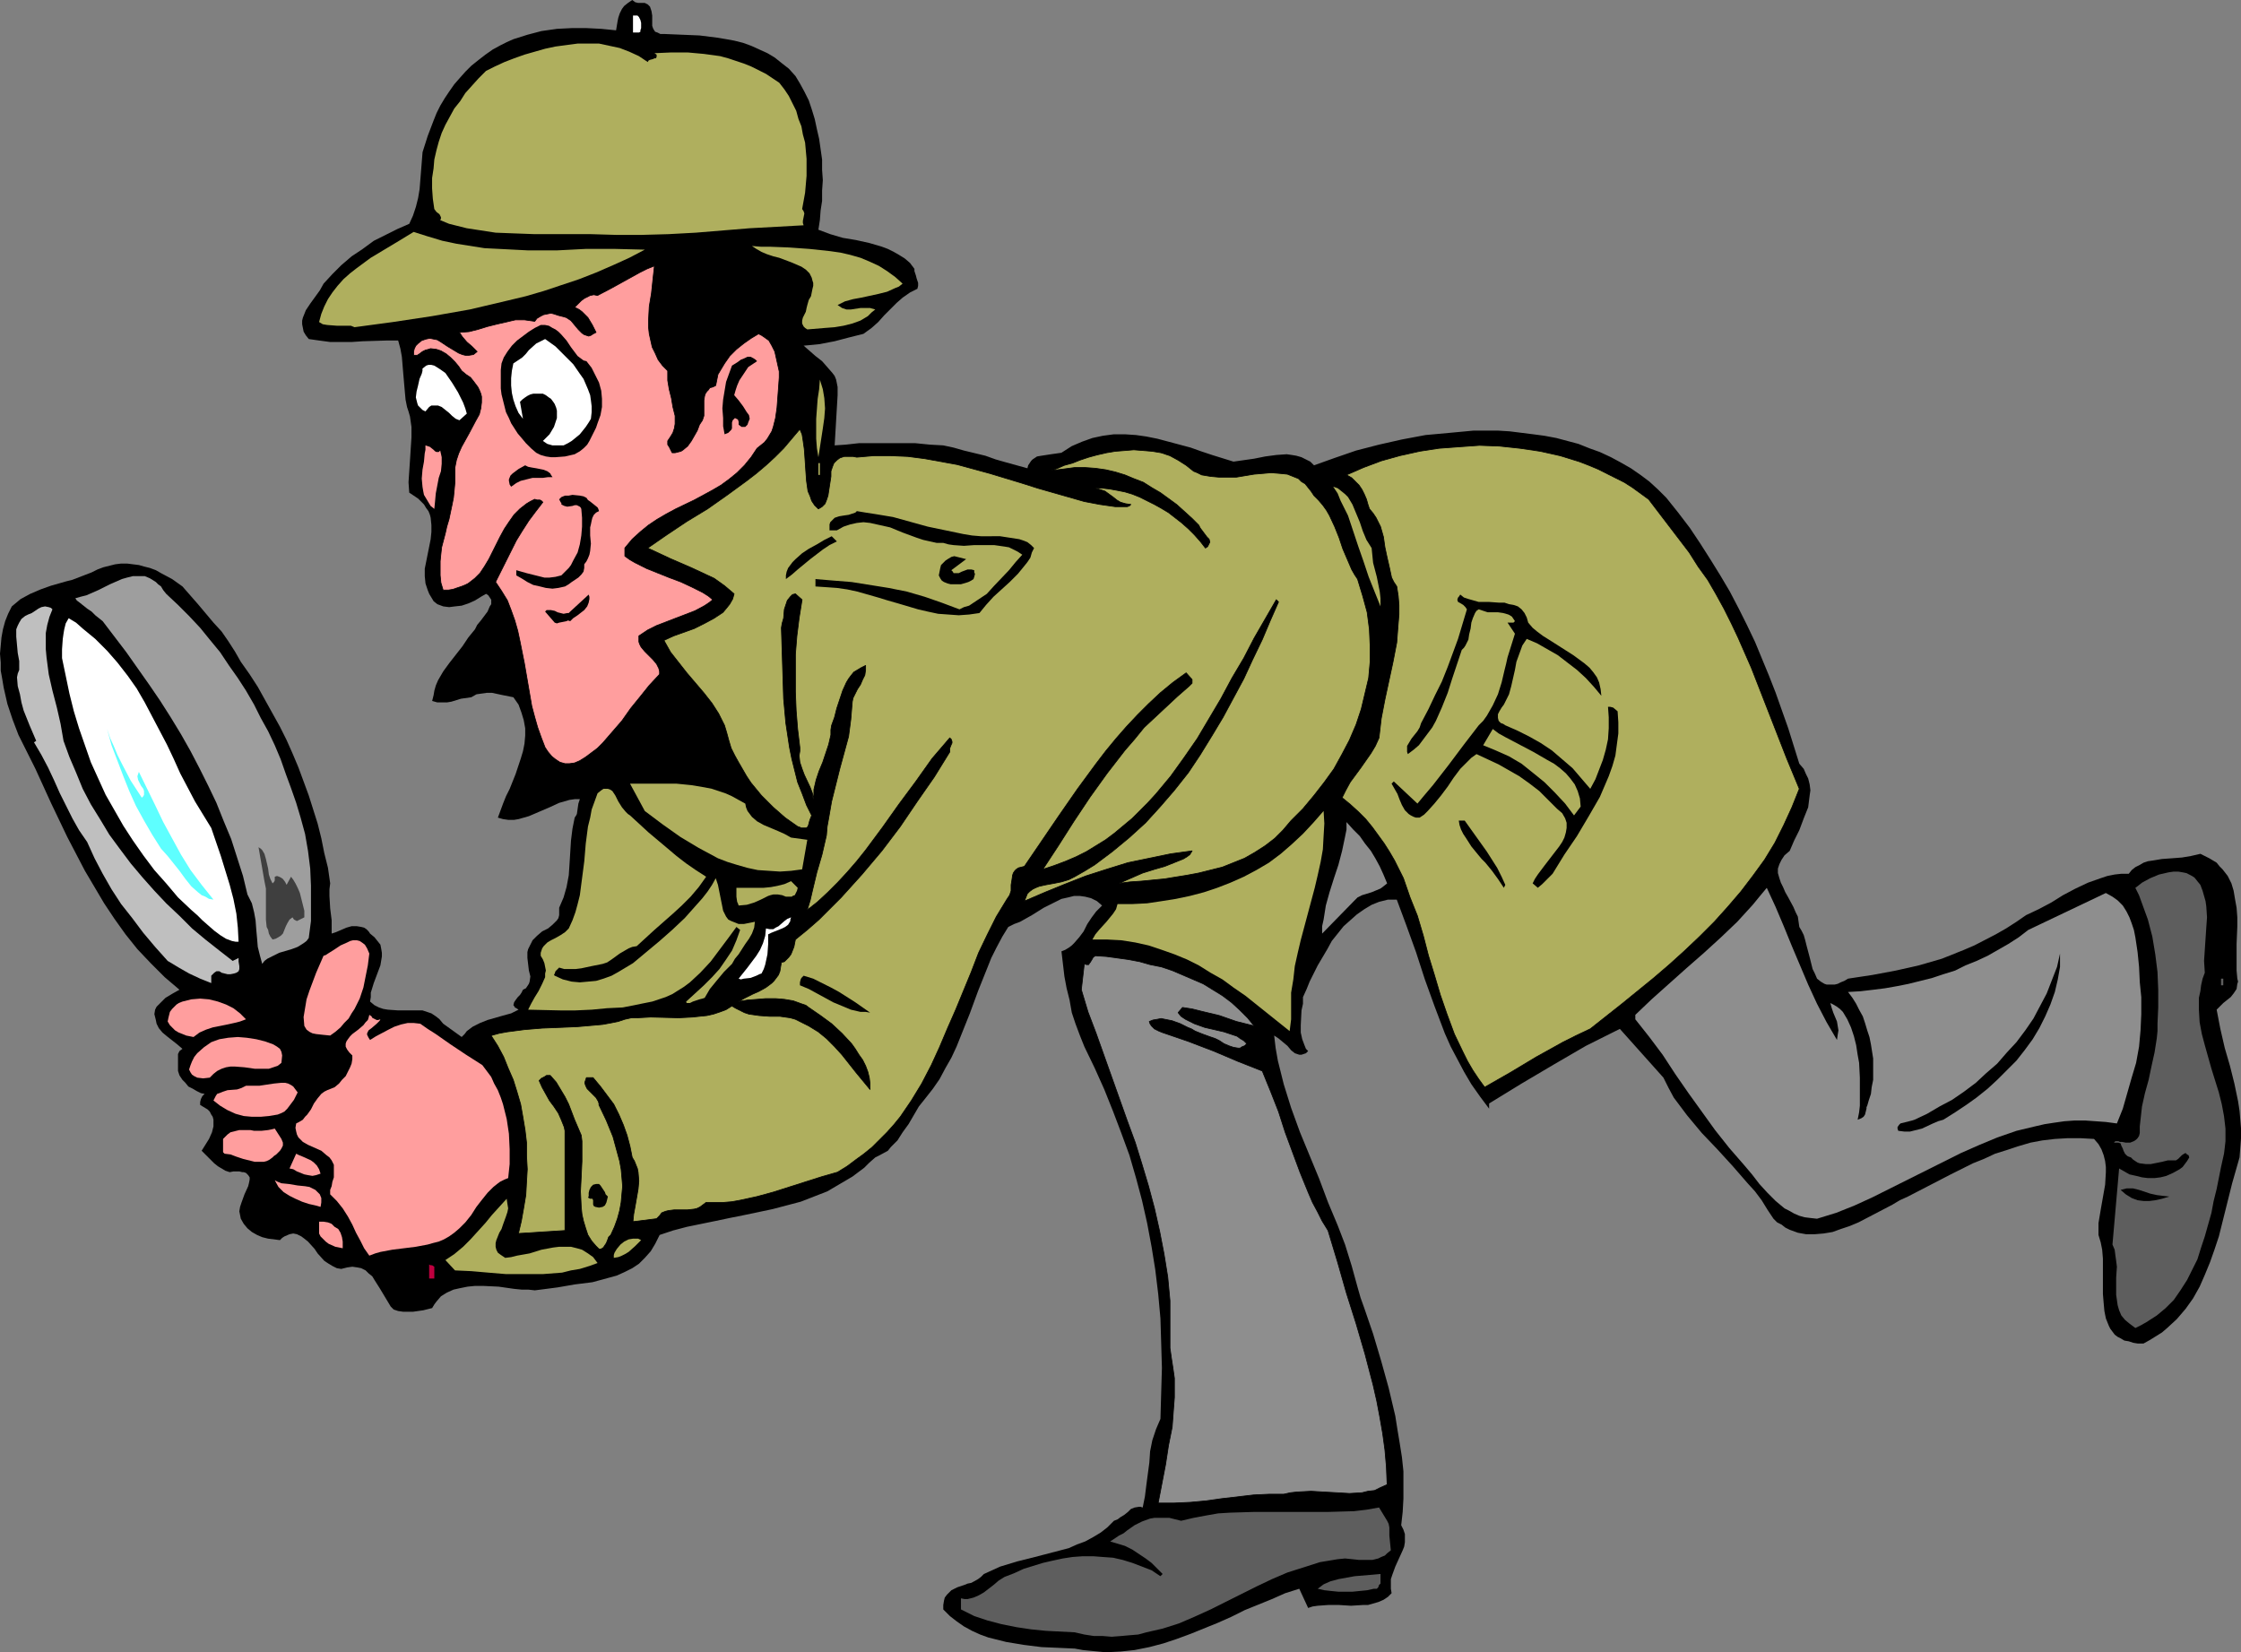
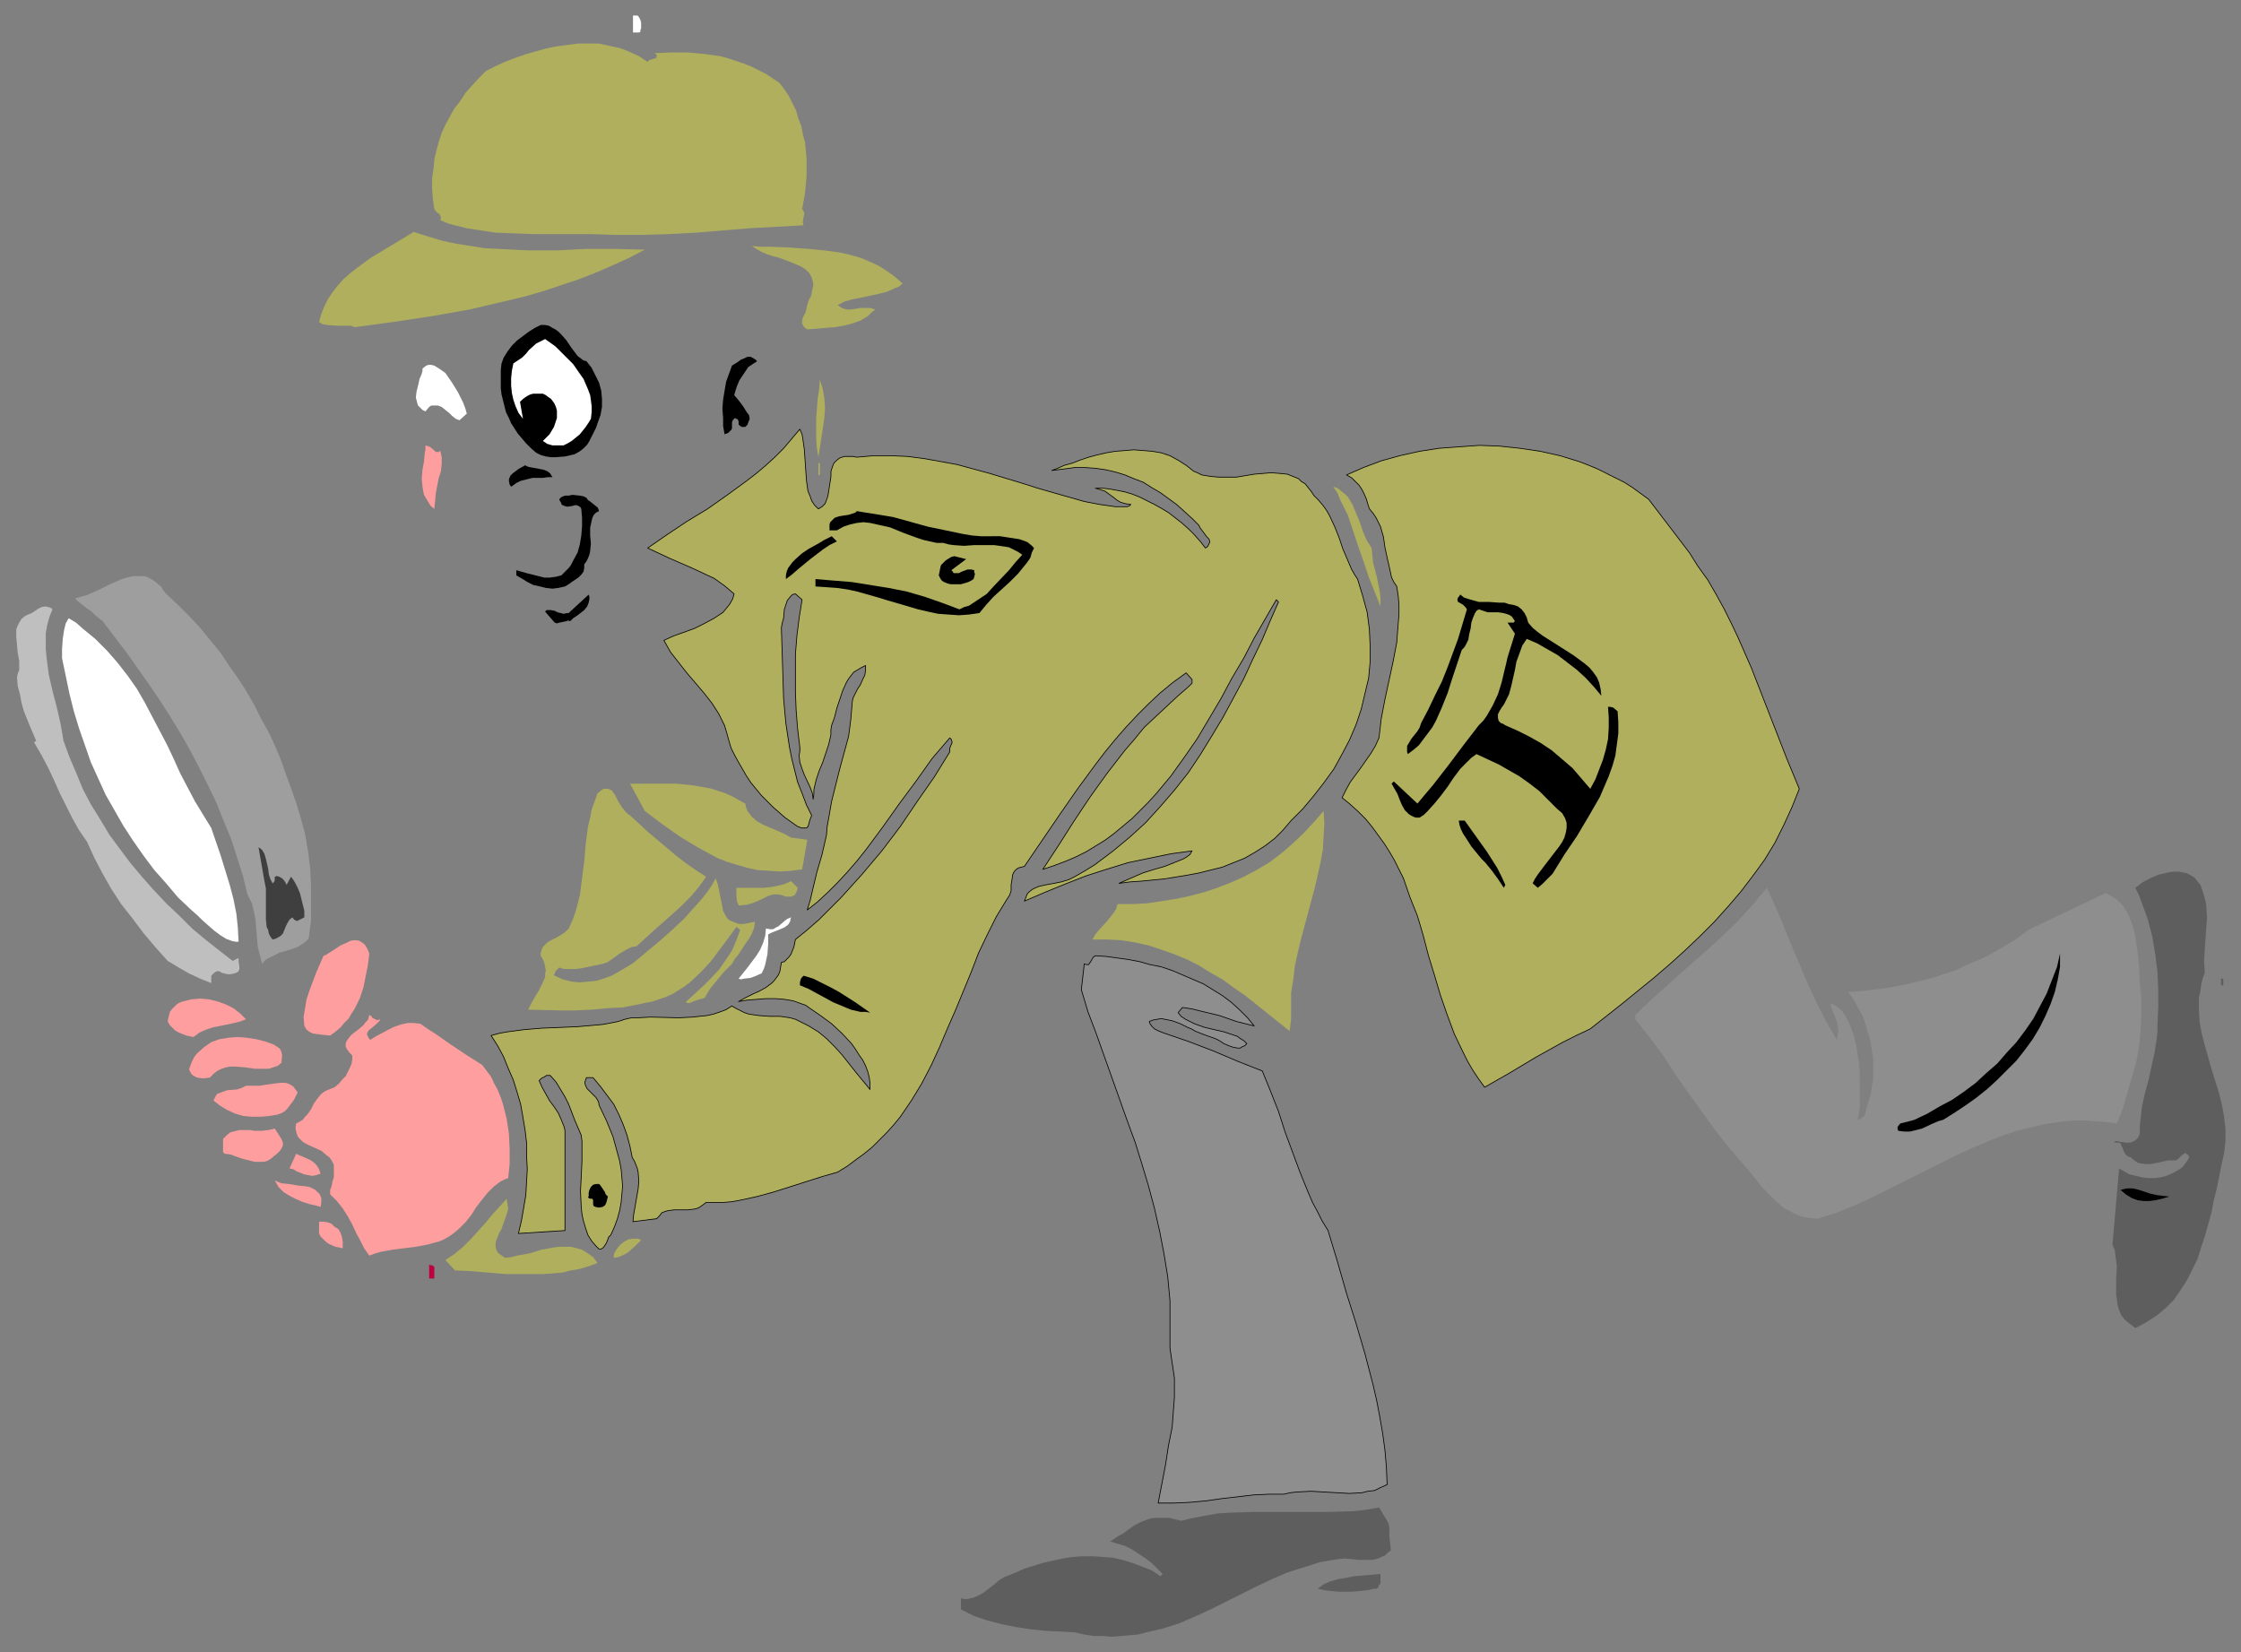
<svg xmlns="http://www.w3.org/2000/svg" xmlns:ns1="http://sodipodi.sourceforge.net/DTD/sodipodi-0.dtd" xmlns:ns2="http://www.inkscape.org/namespaces/inkscape" version="1.0" width="129.724mm" height="95.648mm" id="svg58" ns1:docname="Sleuth 4.wmf">
  <rect width="100%" height="100%" fill="#808080" stroke="none" />
  <ns1:namedview id="namedview58" pagecolor="#ffffff" bordercolor="#000000" borderopacity="0.25" ns2:showpageshadow="2" ns2:pageopacity="0.0" ns2:pagecheckerboard="0" ns2:deskcolor="#d1d1d1" ns2:document-units="mm" />
  <defs id="defs1">
    <pattern id="WMFhbasepattern" patternUnits="userSpaceOnUse" width="6" height="6" x="0" y="0" />
  </defs>
-   <path style="fill:#000000;fill-opacity:1;fill-rule:evenodd;stroke:none" d="m 141.077,0.646 0.646,0.323 0.485,0.485 0.162,0.485 0.162,0.485 0.162,0.97 V 5.656 l 0.162,0.485 0.162,0.323 0.323,0.485 0.485,0.162 0.646,0.323 h 0.808 l 3.878,0.162 3.878,0.162 3.878,0.485 1.939,0.323 1.778,0.323 1.939,0.485 1.778,0.646 1.778,0.808 1.778,0.808 1.616,0.97 1.616,1.293 1.454,1.131 1.454,1.616 0.97,1.616 0.97,1.778 0.97,1.939 0.646,1.939 0.646,2.101 0.485,2.262 0.485,2.101 0.323,2.262 0.323,2.262 v 2.262 l 0.162,2.262 -0.162,2.262 v 2.262 l -0.323,2.101 -0.162,2.101 -0.323,2.101 1.293,0.485 1.293,0.485 2.747,0.808 2.909,0.485 2.909,0.646 2.747,0.808 1.293,0.485 1.293,0.646 1.131,0.646 1.293,0.808 1.131,0.97 0.97,1.293 v 0.485 l 0.162,0.485 0.162,0.485 0.162,0.646 0.323,0.97 v 0.646 l -0.162,0.646 -1.616,0.808 -1.616,1.131 -1.293,1.131 -1.454,1.454 -1.293,1.293 -1.293,1.454 -1.454,1.293 -1.778,1.293 -3.232,0.808 -3.07,0.808 -3.394,0.646 -1.616,0.162 -1.778,0.162 1.293,1.131 1.293,1.131 1.454,1.131 1.131,1.293 1.131,1.293 0.485,0.646 0.323,0.808 0.162,0.808 0.162,0.808 v 0.808 0.97 l -0.646,10.989 2.424,-0.162 2.909,-0.323 h 2.909 3.07 6.302 l 3.232,0.323 2.909,0.162 2.262,0.485 2.262,0.646 4.686,1.131 2.262,0.808 2.262,0.646 4.686,1.293 0.162,-0.646 0.323,-0.485 0.323,-0.485 0.323,-0.323 0.97,-0.646 0.97,-0.162 2.101,-0.323 1.131,-0.162 1.131,-0.162 2.262,-1.454 2.262,-0.97 2.262,-0.808 2.262,-0.485 2.424,-0.323 h 2.424 l 2.424,0.162 2.262,0.323 2.424,0.485 2.424,0.646 4.848,1.293 2.262,0.808 2.424,0.808 4.686,1.454 2.262,-0.323 2.262,-0.323 2.424,-0.485 2.424,-0.323 2.262,-0.162 1.131,0.162 0.97,0.162 1.131,0.323 0.97,0.485 0.97,0.485 0.808,0.808 4.525,-1.616 4.686,-1.616 5.01,-1.293 5.01,-1.131 5.171,-0.97 5.333,-0.485 5.171,-0.485 h 5.333 l 2.586,0.162 2.586,0.323 2.586,0.323 2.424,0.323 2.586,0.485 2.424,0.646 2.424,0.646 2.424,0.97 2.262,0.808 2.424,1.131 2.101,1.131 2.262,1.293 2.101,1.454 1.939,1.454 1.939,1.778 1.778,1.778 2.586,3.232 2.586,3.394 2.262,3.394 2.262,3.555 2.101,3.394 2.101,3.555 1.939,3.717 1.778,3.555 1.778,3.717 3.07,7.434 1.454,3.717 2.747,7.757 2.424,7.757 0.97,1.131 0.485,1.131 0.485,0.97 0.323,1.293 0.162,1.293 -0.162,1.131 -0.162,1.293 -0.162,1.293 -0.97,2.424 -0.97,2.586 -1.131,2.262 -0.97,2.262 -1.131,0.97 -0.646,0.97 -0.485,0.97 -0.323,0.97 v 0.97 l 0.323,1.131 0.323,0.97 0.485,0.97 0.485,1.131 0.646,1.131 1.131,2.101 0.485,1.131 0.485,0.97 0.162,1.131 0.162,1.131 0.485,0.808 0.485,0.97 0.323,1.131 0.323,1.293 0.646,2.424 0.323,1.293 0.323,1.293 0.485,0.97 0.485,1.131 0.808,0.646 0.808,0.485 0.485,0.162 h 0.485 0.485 0.808 l 0.646,-0.162 0.646,-0.323 0.808,-0.323 0.808,-0.485 5.333,-0.808 5.171,-0.97 5.01,-1.131 5.01,-1.454 2.424,-0.97 2.424,-0.97 2.262,-0.97 4.686,-2.424 2.262,-1.293 2.262,-1.454 2.101,-1.454 2.747,-1.293 2.747,-1.454 2.586,-1.616 2.747,-1.454 2.747,-1.293 2.747,-0.97 1.454,-0.485 1.616,-0.323 1.454,-0.162 h 1.616 l 0.646,-0.808 0.808,-0.646 0.97,-0.485 0.808,-0.485 0.97,-0.323 1.131,-0.162 1.939,-0.323 2.262,-0.162 2.101,-0.162 1.939,-0.323 2.101,-0.485 0.97,0.485 0.97,0.485 0.808,0.485 0.808,0.485 0.646,0.808 0.646,0.646 1.131,1.454 0.808,1.616 0.485,1.616 0.323,1.939 0.323,1.778 0.162,2.101 v 1.939 l -0.162,3.878 v 4.04 1.778 l 0.162,1.778 0.162,0.646 -0.162,0.485 -0.162,1.131 -0.646,0.97 -0.646,0.808 -0.808,0.646 -0.808,0.646 -0.808,0.808 -0.646,0.646 0.808,4.202 0.97,4.202 1.131,3.878 0.97,3.878 0.808,3.878 0.323,2.101 0.162,1.939 0.162,1.939 v 2.101 l -0.162,2.101 -0.162,2.101 -1.616,5.656 -1.454,5.818 -1.454,5.818 -0.97,2.909 -0.97,2.747 -1.131,2.747 -1.131,2.586 -1.454,2.586 -1.616,2.262 -1.939,2.262 -2.101,1.939 -1.131,0.97 -1.293,0.808 -1.293,0.808 -1.454,0.808 h -1.293 l -0.97,-0.162 -0.97,-0.323 -0.97,-0.162 -0.808,-0.485 -0.646,-0.323 -0.646,-0.485 -0.485,-0.646 -0.485,-0.646 -0.323,-0.646 -0.646,-1.616 -0.323,-1.616 -0.162,-1.778 -0.162,-1.939 v -1.939 -1.939 -1.939 -1.939 l -0.162,-1.939 -0.323,-1.616 -0.485,-1.616 v -1.293 -1.293 l 0.485,-2.909 0.485,-2.747 0.485,-2.747 0.162,-2.747 v -1.131 l -0.162,-1.293 -0.323,-1.293 -0.485,-1.293 -0.646,-1.131 -0.97,-1.131 -2.909,-0.162 h -2.909 l -2.747,0.162 -2.747,0.323 -2.586,0.485 -2.747,0.808 -2.424,0.808 -2.586,0.808 -2.424,1.131 -2.424,0.97 -4.848,2.424 -4.686,2.424 -4.686,2.424 -1.778,0.808 -1.616,0.97 -3.717,1.939 -3.717,1.939 -1.939,0.808 -1.939,0.646 -1.778,0.646 -1.939,0.323 -1.939,0.162 h -1.939 l -1.778,-0.323 -1.778,-0.646 -0.97,-0.485 -0.808,-0.646 -0.97,-0.485 -0.808,-0.808 -1.293,-1.939 -1.293,-2.101 -1.454,-1.939 -1.616,-1.778 -3.232,-3.717 -3.394,-3.717 -3.394,-3.555 -3.232,-3.878 -1.454,-1.939 -1.454,-1.939 -1.131,-2.101 -1.131,-2.262 -9.534,-10.666 v 0 l -7.434,3.717 -6.949,4.04 -7.11,4.202 -7.11,4.363 v 1.131 l -1.939,-2.586 -1.939,-2.747 -1.616,-2.747 -1.454,-2.747 -1.454,-2.747 -1.293,-2.909 -2.262,-5.979 -2.101,-5.818 -1.939,-5.979 -2.101,-5.818 -2.101,-5.656 h -1.939 l -1.939,0.485 -1.616,0.646 -1.616,0.97 -1.616,1.131 -1.454,1.293 -1.454,1.293 -1.293,1.616 -1.293,1.616 -0.97,1.778 -2.101,3.555 -1.778,3.555 -0.646,1.616 -0.808,1.778 v 1.454 l -0.323,1.454 -0.162,3.232 v 1.616 l 0.323,1.454 0.485,1.293 0.323,0.808 0.485,0.485 -0.485,0.485 -0.485,0.162 -0.485,0.162 h -0.485 l -0.485,-0.162 -0.485,-0.162 -0.808,-0.646 -0.808,-0.97 -0.97,-0.808 -0.97,-0.808 -0.97,-0.646 0.323,2.747 0.485,2.747 0.646,2.586 0.646,2.586 1.616,5.171 1.939,5.333 4.202,10.181 1.939,5.171 2.101,5.01 0.808,2.101 0.808,2.101 1.454,4.686 1.293,4.686 0.646,2.262 0.808,2.262 1.939,5.656 1.778,5.979 1.616,5.818 1.454,6.141 0.485,3.07 0.485,2.909 0.485,3.07 0.323,3.07 v 2.909 3.07 l -0.162,2.909 -0.323,2.909 0.485,0.97 0.323,0.97 v 0.97 0.808 l -0.162,0.97 -0.323,0.808 -0.808,1.778 -0.808,1.778 -0.646,1.778 -0.323,0.97 v 0.97 1.131 l 0.162,0.97 -0.808,0.808 -0.97,0.646 -1.131,0.485 -1.131,0.323 -1.131,0.323 h -1.131 l -2.586,0.162 -2.586,-0.162 h -2.424 l -2.262,0.162 -1.131,0.162 -0.97,0.323 -1.939,-4.202 -3.07,0.97 -2.909,1.293 -5.979,2.424 -2.909,1.454 -2.909,1.293 -5.979,2.424 -3.07,1.131 -2.909,0.97 -3.07,0.808 -3.232,0.646 -3.07,0.323 -3.232,0.162 -3.394,-0.323 -1.616,-0.162 -1.778,-0.323 -3.555,-0.162 -3.717,-0.162 -3.878,-0.485 -3.878,-0.646 -1.939,-0.485 -1.939,-0.485 -1.778,-0.646 -1.778,-0.808 -1.778,-0.97 -1.616,-1.131 -1.454,-1.131 -1.454,-1.454 v -0.97 l 0.162,-0.97 0.162,-0.646 0.485,-0.646 0.485,-0.485 0.485,-0.485 1.293,-0.646 1.454,-0.485 0.808,-0.323 0.808,-0.162 1.454,-0.808 0.646,-0.485 0.646,-0.646 1.778,-0.808 1.778,-0.808 3.717,-1.131 3.878,-0.97 3.717,-0.97 3.717,-0.97 1.778,-0.808 1.778,-0.646 1.778,-0.97 1.616,-0.97 1.454,-1.131 1.454,-1.454 0.808,-0.323 0.646,-0.485 0.808,-0.485 0.808,-0.646 0.646,-0.646 0.808,-0.323 0.97,-0.162 h 0.323 l 0.485,0.162 0.485,-2.424 0.323,-2.586 0.323,-2.424 0.323,-2.424 0.162,-2.424 0.485,-2.424 0.808,-2.424 0.97,-2.262 0.162,-5.656 0.162,-5.494 -0.162,-5.494 -0.162,-5.333 -0.485,-5.333 -0.646,-5.333 -0.808,-5.01 -0.97,-5.171 -1.131,-5.01 -1.293,-4.848 -1.454,-5.01 -1.778,-4.848 -1.778,-4.686 -1.939,-4.848 -2.101,-4.686 -2.262,-4.686 -0.97,-2.424 -0.97,-2.586 -0.808,-2.424 -0.485,-2.747 -0.646,-2.586 -0.485,-2.586 -0.646,-5.494 0.808,-0.323 0.808,-0.485 0.646,-0.485 0.485,-0.485 1.131,-1.293 0.97,-1.293 0.808,-1.616 0.97,-1.454 0.97,-1.293 1.293,-1.293 -1.131,-0.97 -1.293,-0.646 -1.293,-0.323 -1.131,-0.162 h -1.293 l -1.293,0.323 -1.454,0.323 -1.293,0.646 -2.586,1.293 -2.586,1.616 -2.586,1.454 -1.293,0.485 -1.293,0.646 -1.293,2.101 -1.293,2.424 -1.131,2.262 -0.97,2.424 -1.939,4.848 -1.778,4.848 -1.939,4.848 -0.97,2.424 -1.131,2.424 -1.293,2.262 -1.293,2.424 -1.454,2.101 -1.778,2.262 -1.293,1.616 -1.131,1.939 -1.131,1.939 -1.293,1.778 -1.131,1.778 -1.454,1.454 -0.646,0.808 -1.778,0.97 -0.97,0.485 -1.293,1.131 -1.131,1.131 -2.586,1.939 -2.747,1.616 -2.747,1.616 -2.909,1.131 -2.909,1.131 -3.07,0.808 -3.07,0.808 -6.141,1.293 -3.232,0.646 -3.07,0.646 -6.302,1.293 -3.07,0.808 -2.909,0.97 -0.97,1.939 -0.97,1.616 -1.293,1.454 -1.293,1.293 -1.454,0.97 -1.616,0.808 -1.778,0.808 -1.778,0.485 -1.778,0.485 -1.778,0.485 -3.878,0.485 -3.717,0.646 -3.717,0.485 -1.293,0.162 -1.454,-0.162 h -1.454 l -1.616,-0.162 -3.394,-0.485 -3.394,-0.162 h -1.778 l -1.616,0.162 -1.616,0.323 -1.454,0.323 -1.454,0.646 -1.293,0.808 -0.97,1.131 -0.485,0.646 -0.485,0.808 -1.939,0.485 -2.262,0.323 H 89.203 88.234 l -1.131,-0.162 -0.97,-0.323 -0.646,-0.646 -0.485,-0.808 -0.97,-1.616 -0.97,-1.616 -1.131,-1.778 -0.485,-0.808 -0.808,-0.646 -0.646,-0.646 -0.97,-0.485 -0.808,-0.162 -1.131,-0.162 -1.131,0.162 -1.293,0.323 -0.97,-0.162 -0.97,-0.485 -0.808,-0.485 -0.97,-0.646 -1.454,-1.616 -0.646,-0.97 -1.454,-1.616 -0.808,-0.646 -0.646,-0.485 -0.97,-0.485 -0.808,-0.162 -0.808,0.162 -1.131,0.485 -0.485,0.323 -0.485,0.485 -1.293,-0.162 -1.293,-0.162 -1.293,-0.323 -1.131,-0.485 -1.131,-0.646 -0.97,-0.808 -0.808,-0.97 -0.646,-1.131 -0.162,-0.808 -0.162,-0.808 0.162,-0.97 0.323,-0.97 0.646,-1.778 0.808,-1.778 0.162,-0.646 0.162,-0.808 v -0.485 l -0.323,-0.485 -0.485,-0.485 -0.485,-0.162 h -0.323 l -0.646,-0.162 h -1.293 l -0.808,0.162 -0.97,-0.323 -0.808,-0.485 -0.808,-0.485 -0.808,-0.646 -1.454,-1.454 -1.293,-1.293 0.808,-1.293 0.808,-1.293 0.646,-1.454 0.323,-1.293 v -0.808 -0.646 l -0.162,-0.646 -0.323,-0.485 -0.323,-0.646 -0.485,-0.485 -0.808,-0.485 -0.808,-0.485 v -0.646 l 0.162,-0.646 0.323,-0.646 0.485,-0.485 -0.808,-0.162 -0.97,-0.485 -0.808,-0.485 -0.97,-0.485 -0.646,-0.808 -0.646,-0.646 -0.646,-0.97 -0.323,-0.97 v -0.808 -1.293 -1.131 -0.485 l 0.323,-0.646 0.646,-0.485 -1.131,-0.97 -2.262,-1.778 -0.97,-0.808 -0.808,-0.97 -0.485,-0.97 -0.162,-0.808 -0.162,-0.646 -0.162,-0.646 0.162,-0.97 0.323,-0.646 0.646,-0.646 1.293,-1.293 1.616,-0.97 1.454,-0.808 -3.232,-2.747 -3.07,-3.07 -2.909,-3.07 -2.586,-3.232 -2.424,-3.394 -2.262,-3.394 -2.101,-3.555 -2.101,-3.555 -1.939,-3.717 -1.939,-3.717 -3.555,-7.434 -3.394,-7.434 -3.717,-7.434 -1.293,-3.394 -1.131,-3.394 -0.808,-3.555 -0.323,-1.939 -0.323,-1.778 v -1.778 L 0,143.018 l 0.162,-1.778 0.162,-1.778 0.323,-1.778 0.485,-1.778 0.646,-1.616 0.808,-1.616 0.97,-0.808 0.97,-0.808 2.101,-1.131 2.262,-0.97 2.262,-0.808 2.262,-0.646 1.131,-0.323 1.293,-0.323 2.101,-0.808 2.101,-0.808 1.293,-0.646 1.293,-0.485 1.293,-0.323 1.293,-0.323 1.293,-0.162 h 1.293 l 1.293,0.162 1.293,0.162 1.131,0.323 1.293,0.323 1.293,0.485 1.131,0.646 2.424,1.293 2.262,1.616 3.394,3.878 3.394,4.04 1.778,1.939 1.454,2.101 1.454,2.262 1.293,2.262 1.939,2.747 1.778,2.747 1.616,2.909 1.616,2.909 1.616,2.909 1.454,2.909 1.293,2.909 1.293,3.07 1.131,3.07 1.131,3.07 0.97,3.07 0.97,3.07 0.808,3.232 0.646,3.232 0.808,3.232 0.485,3.394 -0.162,1.293 v 1.454 l 0.162,2.747 0.323,2.586 v 1.454 1.454 l 0.97,-0.323 2.262,-0.97 1.131,-0.323 h 1.131 l 0.97,0.162 0.646,0.162 0.485,0.323 0.485,0.485 0.323,0.485 0.97,0.808 0.646,0.808 0.646,0.808 0.162,0.808 0.162,0.97 v 0.808 l -0.162,0.97 -0.162,0.97 -1.454,3.878 -0.646,2.101 v 0.97 l -0.162,0.97 0.97,0.808 0.97,0.485 0.97,0.323 0.97,0.162 2.262,0.162 h 2.101 2.262 0.97 l 0.97,0.323 0.97,0.323 0.97,0.646 0.808,0.646 0.808,0.97 4.04,2.909 0.646,-0.646 0.485,-0.646 1.293,-0.97 1.616,-0.808 1.616,-0.646 3.394,-0.97 1.778,-0.485 1.616,-0.808 -0.485,-0.323 -0.323,-0.162 -0.162,-0.323 -0.162,-0.162 0.162,-0.646 0.323,-0.485 0.485,-0.646 0.485,-0.485 0.323,-0.485 0.323,-0.646 0.646,-0.323 0.323,-0.485 0.323,-0.485 0.162,-0.485 0.162,-1.131 -0.323,-1.293 -0.323,-2.747 v -1.293 l 0.162,-0.646 0.323,-0.646 0.323,-0.646 0.323,-0.646 0.485,-0.485 0.485,-0.485 1.131,-0.97 0.646,-0.323 0.646,-0.323 0.97,-0.808 0.485,-0.485 0.485,-0.485 0.323,-0.485 0.162,-0.646 v -0.808 -0.808 l 0.485,-1.131 0.485,-1.131 0.323,-1.131 0.323,-1.131 0.485,-2.586 0.162,-2.424 0.162,-2.586 0.162,-2.586 0.323,-2.586 0.485,-2.424 0.323,-0.485 0.162,-0.323 0.162,-1.131 0.162,-1.131 0.323,-0.97 h -1.131 l -1.131,0.162 -1.131,0.323 -1.131,0.323 -2.101,0.97 -1.131,0.485 -1.131,0.485 -2.262,0.97 -1.131,0.323 -1.131,0.323 -0.97,0.162 h -1.293 l -1.131,-0.162 -1.131,-0.323 1.131,-3.07 0.646,-1.616 0.808,-1.616 1.293,-3.232 1.131,-3.394 0.485,-1.616 0.323,-1.616 0.162,-1.778 v -1.616 l -0.323,-1.778 -0.485,-1.616 -0.646,-1.778 -1.131,-1.616 -2.424,-0.485 -2.262,-0.485 h -1.131 l -1.131,0.162 -1.131,0.162 -1.131,0.646 -2.262,0.323 -2.101,0.646 -0.97,0.162 h -1.131 -0.97 l -1.131,-0.323 0.323,-1.293 0.162,-0.97 0.323,-1.131 0.485,-1.131 1.131,-1.939 1.293,-1.778 2.909,-3.717 1.293,-1.939 1.454,-1.778 0.485,-0.97 0.808,-0.97 1.454,-1.939 0.485,-1.131 0.323,-0.485 v -0.485 -0.485 l -0.323,-0.485 -0.323,-0.485 -0.485,-0.323 -1.131,0.646 -1.293,0.808 -1.454,0.646 -1.454,0.485 -1.454,0.162 -1.293,0.162 -1.293,-0.162 -1.293,-0.485 -0.808,-0.646 -0.485,-0.808 -0.485,-0.808 -0.323,-0.808 -0.485,-1.454 -0.162,-1.616 v -1.616 l 0.323,-1.616 0.646,-3.232 0.323,-1.616 0.162,-1.616 v -1.454 l -0.162,-1.616 -0.162,-0.646 -0.323,-0.808 -0.485,-0.646 -0.485,-0.808 -0.646,-0.646 -0.646,-0.646 -0.97,-0.646 -0.97,-0.646 -0.162,-2.262 0.162,-2.424 0.162,-2.424 0.323,-5.01 v -2.262 l -0.162,-1.131 -0.162,-1.131 -0.323,-1.131 -0.323,-0.97 -0.323,-1.616 -0.162,-1.778 -0.323,-3.717 -0.323,-3.878 -0.323,-1.778 -0.485,-1.778 h -2.586 l -5.171,0.162 -2.424,0.162 h -2.424 -2.262 l -2.424,-0.323 -2.262,-0.323 -0.646,-0.808 -0.485,-0.808 -0.162,-0.808 -0.162,-0.808 v -0.808 l 0.162,-0.646 0.323,-0.808 0.323,-0.808 0.97,-1.454 2.101,-2.909 0.808,-1.454 1.939,-2.101 1.939,-1.939 2.262,-1.939 2.424,-1.616 2.424,-1.778 2.586,-1.293 2.586,-1.293 2.586,-1.131 0.808,-1.778 0.646,-1.939 0.485,-1.939 0.323,-1.939 0.646,-8.08 1.131,-3.555 1.293,-3.394 0.646,-1.616 0.808,-1.616 0.97,-1.616 0.97,-1.454 1.131,-1.616 1.131,-1.293 1.293,-1.454 1.293,-1.293 1.616,-1.293 1.454,-1.131 1.616,-1.131 1.778,-0.97 1.293,-0.646 1.454,-0.646 3.07,-0.97 3.07,-0.808 3.394,-0.485 3.232,-0.162 h 3.232 l 3.232,0.162 3.232,0.323 0.323,-1.939 0.162,-0.808 0.323,-0.97 0.485,-0.97 0.485,-0.646 0.808,-0.646 L 138.329,0 l 0.646,0.485 0.646,0.162 h 0.808 z" id="path1" />
  <path style="fill:#ffffff;fill-opacity:1;fill-rule:evenodd;stroke:none" d="m 140.269,5.01 v 0.485 0.646 l -0.162,0.485 v 0.323 l -0.323,0.162 h -1.293 V 3.394 h 0.485 0.485 l 0.162,0.162 0.162,0.162 0.323,0.646 z" id="path2" />
  <path style="fill:#afaf5e;fill-opacity:1;fill-rule:evenodd;stroke:none" d="m 141.723,13.575 0.162,-0.323 0.323,-0.162 0.646,-0.162 0.323,-0.162 h 0.323 l 0.162,-0.323 V 11.959 l -0.485,-0.323 3.717,-0.162 h 3.555 l 3.555,0.323 3.555,0.485 1.778,0.485 3.394,1.131 1.616,0.646 1.616,0.808 1.616,0.808 1.454,0.97 1.454,0.97 1.131,1.454 0.97,1.454 0.808,1.616 0.808,1.616 0.485,1.778 0.646,1.616 0.323,1.778 0.485,1.778 0.162,1.778 0.162,1.778 v 3.717 l -0.323,3.717 -0.646,3.555 0.323,0.485 0.162,0.485 -0.162,0.808 -0.162,0.808 v 0.485 l 0.162,0.485 -5.818,0.323 -5.979,0.323 -11.797,0.97 -5.979,0.323 -5.818,0.162 h -5.656 l -5.494,-0.162 h -3.878 -8.403 l -4.363,-0.162 -4.202,-0.162 -4.202,-0.646 -2.101,-0.323 -1.939,-0.485 -1.939,-0.485 -1.939,-0.808 0.162,-0.323 v -0.323 l -0.162,-0.323 -0.162,-0.323 -0.646,-0.485 -0.485,-0.646 -0.323,-2.262 -0.162,-2.262 V 38.946 l 0.323,-2.101 0.162,-1.939 0.485,-2.101 0.485,-1.778 0.646,-1.939 0.808,-1.778 0.97,-1.778 0.97,-1.778 1.293,-1.616 1.131,-1.778 1.454,-1.616 1.454,-1.616 1.616,-1.616 1.939,-0.97 2.101,-0.97 2.101,-0.808 2.262,-0.808 2.262,-0.646 2.262,-0.646 2.262,-0.485 2.424,-0.323 2.424,-0.323 h 2.262 2.424 l 2.262,0.485 2.262,0.485 2.101,0.808 2.101,0.97 z" id="path3" />
  <path style="fill:#afaf5e;fill-opacity:1;fill-rule:evenodd;stroke:none" d="m 141.077,54.622 -3.394,1.778 -3.555,1.616 -3.717,1.616 -3.717,1.454 -3.878,1.293 -3.878,1.293 -3.878,1.131 -4.04,0.97 -8.242,1.939 -8.242,1.454 -8.565,1.293 -8.403,1.131 -0.808,-0.323 h -0.97 -2.101 l -2.101,-0.162 -0.97,-0.162 -0.808,-0.485 0.485,-1.778 0.646,-1.616 0.808,-1.616 0.97,-1.454 1.131,-1.454 1.293,-1.454 1.454,-1.293 1.454,-1.131 3.07,-2.262 3.232,-1.939 1.616,-0.97 1.616,-0.97 2.909,-1.778 3.07,0.97 3.232,0.97 3.07,0.646 3.07,0.485 3.07,0.485 3.232,0.162 6.302,0.323 h 6.302 l 6.302,-0.323 h 6.464 z" id="path4" />
  <path style="fill:#afaf5e;fill-opacity:1;fill-rule:evenodd;stroke:none" d="m 197.475,62.055 -0.808,0.646 -0.808,0.323 -1.778,0.808 -1.939,0.485 -3.717,0.808 -1.778,0.323 -1.778,0.485 -1.616,0.808 0.485,0.323 0.485,0.323 0.97,0.323 h 0.97 l 2.101,-0.323 h 1.131 0.97 l 1.131,0.323 -0.808,0.646 -0.808,0.808 -0.808,0.485 -0.808,0.485 -1.778,0.646 -1.939,0.485 -1.939,0.323 -2.101,0.162 -1.939,0.162 -1.939,0.162 -0.485,-0.323 -0.323,-0.323 -0.323,-0.646 v -0.646 l 0.162,-0.646 0.323,-0.646 0.323,-0.646 0.162,-0.808 0.162,-0.646 0.323,-1.131 0.485,-0.808 0.162,-0.808 0.162,-0.808 0.162,-0.646 v -0.646 l -0.162,-0.485 -0.162,-0.646 -0.485,-0.97 -0.808,-0.808 -0.97,-0.646 -1.131,-0.485 -1.131,-0.485 -1.293,-0.485 -1.293,-0.485 -1.293,-0.323 -1.454,-0.485 -1.131,-0.485 -1.131,-0.646 -0.97,-0.646 1.939,0.162 h 1.939 l 4.202,0.162 4.525,0.323 4.525,0.485 2.262,0.323 2.101,0.485 2.262,0.646 1.939,0.808 2.101,0.97 1.778,1.131 1.778,1.293 z" id="path5" />
-   <path style="fill:#ff9e9e;fill-opacity:1;fill-rule:evenodd;stroke:#000000;stroke-width:0.162px;stroke-linecap:round;stroke-linejoin:round;stroke-miterlimit:4;stroke-dasharray:none;stroke-opacity:1" d="m 143.177,58.177 -0.323,2.909 -0.323,3.07 -0.485,2.909 -0.162,3.07 v 1.454 l 0.162,1.454 0.323,1.454 0.323,1.454 0.646,1.293 0.646,1.454 0.97,1.293 1.131,1.131 v 0.97 1.131 l 0.323,1.939 0.485,1.939 0.323,1.939 0.485,1.939 v 0.97 0.808 l -0.162,0.97 -0.323,0.97 -0.485,0.808 -0.646,0.97 v 0.323 0.485 l 0.323,0.485 0.323,0.646 0.323,0.646 h 0.646 l 0.646,-0.162 0.646,-0.162 0.485,-0.323 0.97,-0.808 0.808,-1.131 1.293,-2.262 0.485,-1.293 0.646,-0.97 0.323,-0.97 v -1.131 -2.262 l 0.162,-0.97 0.162,-0.485 0.323,-0.485 0.323,-0.323 0.323,-0.485 0.646,-0.162 0.646,-0.323 0.162,-0.808 0.162,-0.808 0.162,-0.808 0.485,-0.808 0.97,-1.616 1.131,-1.616 1.454,-1.454 1.616,-1.293 1.616,-1.131 1.616,-0.97 0.646,0.323 0.485,0.323 1.131,0.808 0.646,1.131 0.646,1.293 0.323,1.454 0.323,1.454 0.323,1.454 v 1.293 l -0.162,2.262 -0.323,4.363 -0.323,2.262 -0.485,1.939 -0.323,0.97 -0.485,0.808 -0.485,0.808 -0.646,0.808 -0.808,0.646 -0.808,0.646 -1.293,1.939 -1.454,1.778 -1.616,1.616 -1.778,1.454 -1.778,1.293 -1.939,1.131 -3.878,2.101 -4.04,1.939 -2.101,1.131 -1.939,1.131 -1.939,1.293 -1.778,1.454 -1.778,1.616 -1.616,1.939 v 1.778 l 1.131,0.808 1.131,0.646 2.586,1.293 2.424,0.97 2.424,0.97 2.586,0.97 2.424,1.131 2.262,1.131 1.293,0.808 0.97,0.808 -0.808,0.646 -0.97,0.646 -2.101,1.131 -2.101,0.808 -2.101,0.808 -4.202,1.616 -1.939,0.97 -1.939,1.293 v 0.646 0.646 l 0.162,0.485 0.323,0.646 0.808,0.97 0.808,0.808 0.97,0.97 0.808,0.97 0.485,0.97 0.162,0.646 v 0.646 l -2.262,2.424 -1.939,2.424 -2.101,2.586 -1.939,2.747 -2.101,2.424 -2.101,2.424 -1.131,1.131 -1.293,0.97 -1.293,0.97 -1.293,0.808 -1.131,0.485 -1.131,0.162 h -0.97 l -1.131,-0.323 -0.97,-0.646 -0.808,-0.646 -0.808,-0.97 -0.646,-0.97 -0.808,-2.101 -0.808,-2.262 -0.646,-2.262 -0.646,-2.424 -0.808,-4.686 -0.808,-4.686 -0.97,-4.848 -0.485,-2.262 -0.646,-2.262 -0.808,-2.262 -0.808,-2.101 -1.293,-2.101 -1.293,-1.939 2.262,-4.525 2.262,-4.525 1.293,-2.101 1.454,-2.262 1.454,-1.939 1.616,-2.101 -0.162,-0.162 -0.162,-0.162 -0.323,-0.162 h -0.646 l -0.485,-0.162 -0.97,0.485 -0.808,0.485 -1.454,1.131 -1.293,1.293 -1.131,1.616 -0.97,1.454 -0.97,1.778 -0.808,1.616 -0.808,1.616 -0.808,1.616 -0.97,1.616 -0.97,1.454 -1.131,1.131 -1.454,1.131 -0.646,0.323 -0.808,0.323 -0.97,0.323 -0.97,0.323 -0.97,0.162 h -1.131 l -0.485,-1.616 -0.162,-1.616 v -1.616 -1.454 l 0.162,-1.616 0.162,-1.454 0.808,-3.07 0.323,-1.454 0.485,-1.616 0.646,-3.07 0.323,-1.616 0.162,-1.616 0.162,-1.778 v -1.616 -1.616 l 0.323,-1.616 0.485,-1.454 0.646,-1.454 1.616,-2.909 1.454,-2.747 0.808,-1.454 0.323,-1.293 0.162,-1.293 V 86.781 l -0.162,-0.646 -0.323,-0.808 -0.323,-0.646 -0.485,-0.646 -0.485,-0.646 -0.646,-0.808 -0.97,-0.646 -0.97,-0.808 -0.646,-0.97 -0.808,-0.97 -0.97,-0.97 -0.97,-0.808 -1.131,-0.646 -0.97,-0.323 -1.293,-0.162 -0.485,0.162 -0.646,0.162 -0.646,0.323 -0.646,0.485 -0.485,0.323 h -0.323 -0.485 v -0.808 l 0.162,-0.646 0.323,-0.646 0.485,-0.485 0.808,-0.646 0.97,-0.323 0.808,-0.162 0.808,0.162 0.808,0.162 0.808,0.485 1.454,0.97 1.616,0.97 0.808,0.485 0.808,0.323 0.646,0.162 h 0.808 l 0.97,-0.162 0.808,-0.646 -0.646,-0.646 -0.485,-0.485 -1.131,-0.97 -0.97,-1.131 -0.323,-0.485 -0.323,-0.485 2.101,-0.162 1.939,-0.485 2.101,-0.646 1.939,-0.485 2.101,-0.485 2.101,-0.485 h 1.939 l 1.131,0.162 1.131,0.162 0.485,-0.646 0.808,-0.485 0.646,-0.323 0.808,-0.162 0.808,-0.162 0.646,0.162 0.97,0.323 0.646,0.162 0.646,0.162 0.485,0.162 0.97,0.646 0.808,0.97 0.808,0.97 0.808,0.808 0.485,0.323 0.485,0.162 0.485,0.162 0.485,-0.162 0.485,-0.323 0.646,-0.323 -0.808,-1.616 -0.97,-1.616 -1.293,-1.293 -0.646,-0.485 -0.97,-0.485 0.485,-0.485 0.485,-0.485 0.485,-0.485 0.646,-0.485 0.646,-0.323 0.646,-0.323 0.808,-0.162 0.808,0.162 3.07,-1.616 6.141,-3.394 1.616,-0.808 z" id="path6" />
  <path style="fill:#000000;fill-opacity:1;fill-rule:evenodd;stroke:none" d="m 128.31,79.024 1.131,1.454 0.808,1.616 0.808,1.616 0.485,1.778 0.162,1.778 v 1.778 l -0.323,1.778 -0.646,1.778 -0.323,0.97 -0.485,0.97 -0.97,1.939 -0.485,0.808 -0.808,0.808 -0.808,0.646 -1.131,0.646 -2.101,0.485 -2.101,0.162 h -0.97 l -1.131,-0.162 -1.131,-0.323 -0.97,-0.485 -1.131,-0.97 -1.131,-1.131 -0.808,-0.97 -0.97,-1.131 -1.454,-2.262 -0.485,-1.131 -0.646,-1.293 -0.323,-1.293 -0.323,-1.293 -0.323,-1.293 -0.162,-1.293 v -1.293 -1.454 -1.293 l 0.162,-1.454 0.485,-1.293 0.808,-1.293 0.97,-1.293 1.131,-1.131 1.293,-0.97 1.293,-0.97 1.293,-0.808 1.293,-0.646 h 0.97 l 0.808,0.162 0.808,0.485 0.646,0.323 0.646,0.485 0.646,0.646 1.131,1.293 0.97,1.454 0.97,1.293 0.485,0.646 0.646,0.485 0.646,0.485 z" id="path7" />
  <path style="fill:#ffffff;fill-opacity:1;fill-rule:evenodd;stroke:none" d="m 129.28,91.629 -0.485,0.808 -0.646,0.97 -1.293,1.616 -1.778,1.454 -0.808,0.485 -0.97,0.485 h -1.131 -1.293 l -1.131,-0.323 -0.485,-0.323 -0.485,-0.323 0.323,-0.323 0.485,-0.485 0.646,-0.646 0.485,-0.808 0.485,-0.808 0.323,-0.97 0.323,-0.97 V 90.497 89.851 l -0.162,-0.646 -0.323,-0.808 -0.323,-0.485 -0.485,-0.646 -0.485,-0.323 -0.646,-0.485 -0.646,-0.323 h -0.646 -0.808 -0.646 l -0.646,0.162 -0.646,0.323 -0.485,0.323 -0.646,0.485 -0.485,0.485 0.646,3.717 -0.97,-1.293 -0.646,-1.454 -0.485,-1.454 -0.323,-1.454 -0.162,-1.616 v -1.616 l 0.162,-1.616 0.323,-1.616 0.97,-0.646 0.97,-0.646 0.808,-0.808 0.646,-0.808 1.616,-1.454 0.97,-0.485 0.97,-0.485 2.262,1.616 1.939,1.939 1.939,1.939 1.454,2.101 0.808,1.131 0.485,1.131 0.485,1.131 0.485,1.293 0.162,1.131 0.162,1.293 v 1.293 z" id="path8" />
  <path style="fill:#000000;fill-opacity:1;fill-rule:evenodd;stroke:none" d="m 165.64,79.024 -0.97,0.646 -0.97,0.646 -0.646,0.97 -0.646,0.97 -0.646,0.97 -0.485,1.131 -0.323,0.97 -0.323,1.131 0.97,1.131 0.97,1.293 0.808,1.293 0.485,0.646 0.162,0.808 -0.323,0.808 -0.162,0.485 -0.323,0.323 -0.162,0.162 h -0.485 -0.323 l -0.646,-0.485 v -0.323 -0.323 l -0.162,-0.485 -0.323,-0.162 -0.323,-0.162 -0.162,0.162 -0.323,0.323 -0.162,0.485 v 0.485 0.808 l -0.162,0.323 -0.162,0.162 -0.485,0.485 -0.808,0.323 -0.323,-1.778 v -1.778 l -0.162,-2.101 0.162,-1.939 0.323,-1.939 0.323,-1.939 0.646,-1.778 0.646,-1.778 1.293,-0.808 0.646,-0.485 0.808,-0.323 0.646,-0.323 h 0.646 l 0.646,0.323 0.485,0.323 z" id="path9" />
  <path style="fill:#ffffff;fill-opacity:1;fill-rule:evenodd;stroke:none" d="m 102.131,90.497 -1.616,1.454 -0.808,-0.323 -0.808,-0.646 -0.646,-0.646 -0.808,-0.646 -0.808,-0.646 -0.808,-0.323 h -0.485 -0.97 l -0.485,0.323 -0.808,0.97 -0.646,-0.323 -0.485,-0.485 -0.485,-0.485 -0.162,-0.485 -0.162,-0.646 -0.162,-0.646 0.162,-1.293 0.323,-1.293 0.323,-1.454 0.485,-1.131 0.162,-0.646 v -0.485 l 0.808,-0.646 0.485,-0.162 h 0.646 l 0.646,0.162 1.293,0.808 1.131,0.808 1.454,2.101 1.293,2.101 1.131,2.262 0.485,1.293 z" id="path10" />
  <path style="fill:#afaf5e;fill-opacity:1;fill-rule:evenodd;stroke:none" d="m 179.053,100.032 -0.323,-1.939 -0.162,-2.101 v -2.101 -2.262 l 0.323,-4.363 0.323,-2.101 0.162,-2.101 0.646,2.101 0.323,1.939 0.162,2.262 -0.162,2.101 -0.323,2.262 -0.323,2.101 z" id="path11" />
  <path style="fill:#afaf5e;fill-opacity:1;fill-rule:evenodd;stroke:#000000;stroke-width:0.162px;stroke-linecap:round;stroke-linejoin:round;stroke-miterlimit:4;stroke-dasharray:none;stroke-opacity:1" d="m 179.053,111.344 0.808,-0.485 0.646,-0.646 0.323,-0.808 0.323,-0.97 0.323,-2.101 0.323,-2.101 v -1.131 l 0.323,-0.97 0.323,-0.808 0.646,-0.646 0.646,-0.485 0.97,-0.323 h 0.485 0.646 0.808 l 0.808,0.162 3.717,-0.323 h 3.717 l 3.717,0.162 3.717,0.485 3.555,0.646 3.555,0.646 3.555,0.97 3.555,0.97 6.949,2.101 3.555,1.131 3.394,0.97 3.394,0.97 3.394,0.97 3.394,0.646 3.394,0.485 h 1.778 0.808 l 0.485,-0.162 0.323,-0.323 -1.131,-0.162 -1.131,-0.323 -0.808,-0.485 -0.808,-0.646 -1.778,-1.293 -0.97,-0.323 -1.131,-0.323 h 1.616 l 1.454,0.162 1.778,0.323 1.616,0.323 1.616,0.485 1.616,0.646 1.616,0.808 1.616,0.808 1.454,0.808 1.616,0.97 1.454,1.131 1.454,1.131 1.454,1.293 1.293,1.293 1.293,1.454 1.131,1.454 0.485,-0.323 0.162,-0.323 0.162,-0.323 0.162,-0.323 -0.162,-0.646 -0.485,-0.485 -0.97,-1.293 -0.485,-0.646 -0.323,-0.646 -1.454,-1.454 -1.778,-1.616 -1.616,-1.454 -1.778,-1.293 -1.778,-1.293 -1.939,-1.131 -1.778,-1.131 -2.101,-0.808 -1.939,-0.808 -2.101,-0.646 -2.101,-0.485 -2.262,-0.323 -2.262,-0.162 h -2.262 l -2.424,0.323 -2.586,0.323 1.293,-0.485 1.454,-0.646 1.778,-0.485 1.616,-0.646 1.939,-0.646 1.778,-0.485 2.101,-0.485 1.939,-0.323 2.101,-0.162 1.939,-0.162 2.101,0.162 1.939,0.162 1.939,0.323 1.939,0.646 1.778,0.97 1.778,1.131 0.808,0.646 0.808,0.646 0.808,0.323 0.97,0.485 1.939,0.323 1.778,0.162 h 1.939 1.939 l 3.878,-0.646 1.939,-0.162 1.778,-0.162 1.939,0.162 1.616,0.162 1.616,0.646 0.808,0.323 0.646,0.646 0.808,0.485 0.646,0.808 0.646,0.808 0.646,0.97 0.97,0.97 0.97,1.131 0.808,1.131 0.646,1.131 1.131,2.424 0.97,2.424 0.808,2.424 0.97,2.262 0.97,2.262 0.646,1.131 0.646,0.97 1.131,3.717 0.97,3.555 0.485,3.717 0.162,3.555 v 3.555 l -0.323,3.555 -0.808,3.394 -0.808,3.394 -1.131,3.394 -1.454,3.394 -1.616,3.07 -1.778,3.232 -2.101,2.909 -2.262,2.909 -2.424,2.909 -2.586,2.586 -1.778,2.101 -1.778,1.778 -2.101,1.616 -2.262,1.454 -2.262,1.293 -2.424,0.97 -2.424,0.97 -2.586,0.646 -2.586,0.646 -2.586,0.485 -5.01,0.808 -5.01,0.485 -2.424,0.162 -2.424,0.323 2.586,-1.131 2.586,-1.131 2.586,-0.808 1.131,-0.323 1.131,-0.323 1.616,-0.646 1.616,-0.646 0.808,-0.323 0.808,-0.485 0.646,-0.485 0.485,-0.808 -4.686,0.646 -4.686,0.97 -4.686,0.97 -4.686,1.454 -4.525,1.454 -4.525,1.778 -4.363,1.778 -4.525,1.939 0.323,-0.808 0.323,-0.808 0.485,-0.485 0.646,-0.485 0.646,-0.323 0.808,-0.323 1.454,-0.323 1.778,-0.323 1.616,-0.323 1.616,-0.485 0.646,-0.323 0.646,-0.323 2.262,-1.293 2.101,-1.293 3.878,-2.909 3.717,-3.07 3.555,-3.232 3.232,-3.555 3.07,-3.555 3.07,-3.878 2.586,-3.878 2.586,-4.202 2.424,-4.04 2.262,-4.202 2.262,-4.202 1.939,-4.202 2.101,-4.363 1.778,-4.202 1.778,-4.04 -0.485,-0.485 -2.424,4.202 -2.424,4.202 -2.262,4.363 -2.586,4.363 -2.424,4.525 -2.586,4.363 -2.586,4.363 -2.909,4.202 -2.909,4.04 -3.232,3.878 -1.778,1.939 -1.616,1.616 -1.778,1.778 -1.939,1.616 -1.939,1.616 -1.939,1.454 -2.101,1.293 -2.101,1.293 -2.262,1.131 -2.262,0.97 -2.586,0.97 -2.424,0.808 3.394,-5.171 3.394,-5.333 3.555,-5.333 3.717,-5.171 3.878,-5.01 2.101,-2.424 2.101,-2.586 2.424,-2.262 2.424,-2.262 2.424,-2.262 2.586,-2.262 0.323,-0.323 0.323,-0.323 v -0.808 l -1.293,-1.454 -2.909,2.101 -2.747,2.262 -2.586,2.424 -2.424,2.424 -2.424,2.586 -2.262,2.586 -2.262,2.747 -2.101,2.747 -4.04,5.494 -4.04,5.818 -7.595,11.151 -0.646,0.162 -0.646,0.162 -0.485,0.323 -0.323,0.323 -0.323,0.485 -0.162,0.485 -0.162,1.131 -0.162,0.97 v 1.293 l -0.323,0.97 -0.323,0.485 -0.323,0.485 -2.262,3.717 -1.939,3.878 -1.939,4.04 -1.616,4.202 -3.394,8.242 -1.778,4.04 -1.778,4.202 -1.778,3.878 -2.101,4.04 -2.262,3.717 -2.424,3.555 -1.454,1.778 -1.454,1.616 -3.232,3.232 -1.778,1.454 -1.778,1.293 -1.939,1.454 -2.101,1.293 -3.394,0.97 -3.555,1.131 -3.555,1.131 -3.555,1.131 -3.555,0.97 -3.717,0.808 -1.778,0.323 -1.939,0.162 h -1.778 -1.939 l -0.646,0.485 -0.646,0.485 -0.646,0.323 -0.646,0.162 -1.454,0.162 h -1.454 -1.454 l -1.293,0.162 -0.646,0.162 -0.808,0.323 -0.485,0.646 -0.646,0.646 -5.171,0.646 0.162,-1.616 0.323,-1.778 0.646,-3.717 0.162,-1.778 -0.162,-1.939 -0.162,-0.808 -0.323,-0.808 -0.323,-0.808 -0.485,-0.808 -0.485,-2.424 -0.646,-2.424 -0.808,-2.262 -0.97,-2.262 -1.131,-2.262 -1.454,-1.939 -1.454,-1.939 -1.616,-1.939 h -1.454 l -0.162,0.485 -0.162,0.485 v 0.323 l 0.162,0.485 0.323,0.646 0.646,0.646 0.646,0.646 0.646,0.646 0.485,0.808 0.162,0.485 v 0.323 l 1.616,3.394 1.454,3.555 0.97,3.555 0.485,1.778 0.323,1.778 0.162,1.778 0.162,1.939 -0.162,1.778 -0.162,1.778 -0.323,1.778 -0.485,1.778 -0.646,1.778 -0.808,1.778 -0.485,0.485 -0.162,0.485 -0.323,0.808 -0.323,0.485 -0.323,0.485 -0.485,0.323 h -0.162 -0.323 l -0.323,-0.323 -0.323,-0.323 -0.97,-1.131 -0.808,-1.293 -0.485,-1.454 -0.485,-1.616 -0.323,-1.454 -0.162,-1.616 -0.162,-3.394 0.162,-3.232 0.162,-3.394 v -2.909 -1.454 l -0.162,-1.293 -1.454,-3.394 -1.293,-3.394 -0.808,-1.616 -0.97,-1.616 -0.97,-1.616 -1.293,-1.454 h -0.808 l -0.485,0.323 -0.646,0.323 -0.485,0.485 0.646,1.454 0.808,1.454 0.808,1.454 0.97,1.293 0.97,1.454 0.646,1.454 0.646,1.616 0.162,0.808 v 0.97 20.847 l -10.181,0.646 0.646,-2.747 0.485,-2.747 0.485,-2.909 0.162,-2.909 0.162,-2.747 -0.162,-2.909 v -2.909 l -0.323,-2.747 -0.485,-2.909 -0.485,-2.747 -0.808,-2.747 -0.808,-2.586 -1.131,-2.586 -0.97,-2.424 -1.293,-2.424 -1.454,-2.262 1.778,-0.485 1.778,-0.323 3.717,-0.485 3.878,-0.323 4.04,-0.162 3.717,-0.162 3.717,-0.323 1.778,-0.162 1.778,-0.323 1.616,-0.323 1.454,-0.485 1.454,-0.323 h 1.293 l 2.909,-0.162 6.141,0.162 3.07,-0.162 1.454,-0.162 1.616,-0.162 1.454,-0.323 1.454,-0.485 1.293,-0.485 1.293,-0.808 0.808,0.485 0.97,0.485 0.97,0.485 0.97,0.323 2.262,0.323 2.262,0.162 h 2.262 l 2.262,0.323 1.131,0.323 0.97,0.485 0.97,0.485 0.97,0.485 2.101,1.293 1.778,1.454 1.778,1.778 1.616,1.778 3.07,3.878 3.07,3.717 v -1.293 l -0.162,-1.293 -0.323,-1.293 -0.485,-1.293 -0.646,-1.293 -0.808,-1.131 -0.808,-1.293 -0.808,-1.131 -2.101,-2.262 -2.262,-2.101 -2.424,-1.778 -2.586,-1.778 -0.646,-0.485 -0.97,-0.323 -1.778,-0.646 -1.939,-0.323 -1.939,-0.162 h -2.101 l -1.939,0.162 -2.101,0.162 -1.939,0.323 1.454,-0.808 1.616,-0.808 1.454,-0.646 1.454,-0.808 1.293,-0.97 0.485,-0.485 0.485,-0.646 0.485,-0.646 0.323,-0.808 0.162,-0.97 0.162,-0.97 0.646,-0.162 0.485,-0.485 0.485,-0.485 0.485,-0.646 0.646,-1.616 0.323,-1.616 2.586,-2.101 2.586,-2.262 4.848,-4.848 4.525,-5.01 4.363,-5.171 4.04,-5.333 3.717,-5.494 3.717,-5.333 3.394,-5.494 v -0.485 -0.323 l 0.323,-0.808 0.162,-0.323 v -0.323 l -0.162,-0.485 -0.323,-0.323 -1.939,2.262 -1.939,2.262 -3.555,5.01 -3.717,5.01 -3.555,5.01 -3.717,5.01 -1.939,2.424 -2.101,2.424 -2.101,2.262 -2.101,2.101 -2.262,2.101 -2.262,1.778 0.646,-2.101 0.485,-2.101 0.97,-4.04 1.131,-3.878 0.485,-2.101 0.485,-2.101 0.162,-1.939 0.323,-1.778 0.646,-3.717 1.778,-7.111 0.97,-3.555 0.97,-3.555 0.485,-3.717 0.162,-1.939 0.162,-1.939 0.162,-0.808 0.485,-0.97 0.485,-0.97 0.646,-0.97 0.485,-1.131 0.485,-0.97 0.162,-1.131 v -0.97 l -0.97,0.485 -0.808,0.485 -0.808,0.485 -0.646,0.808 -0.485,0.646 -0.485,0.808 -0.808,1.778 -0.646,1.939 -0.646,1.939 -0.485,1.939 -0.646,1.778 -0.162,0.97 v 1.131 l -0.485,2.101 -1.293,3.878 -0.808,1.939 -0.646,1.939 -0.485,2.101 v 0.97 l -0.162,1.131 -0.162,-1.293 -0.485,-1.293 -1.293,-2.747 -0.485,-1.293 -0.485,-1.454 -0.162,-1.454 0.162,-0.97 v -0.808 l -0.485,-4.04 -0.323,-4.04 -0.162,-4.04 v -4.04 -4.202 l 0.323,-4.04 0.485,-3.878 0.646,-4.04 -1.454,-1.293 -0.646,0.162 -0.485,0.485 -0.646,0.808 -0.323,0.97 -0.323,0.97 -0.162,1.939 -0.323,1.131 -0.162,0.97 0.162,5.171 0.162,5.171 0.162,5.171 0.485,5.333 0.808,5.333 0.485,2.424 0.646,2.586 0.646,2.586 0.97,2.424 0.97,2.586 1.131,2.262 -0.323,0.808 -0.162,0.485 -0.162,0.646 -0.162,0.485 -0.323,0.323 h -0.485 -0.646 l -0.323,-0.162 -0.485,-0.162 -2.747,-1.939 -2.586,-2.262 -2.586,-2.586 -2.262,-2.747 -0.97,-1.454 -1.778,-3.07 -0.808,-1.454 -0.808,-1.616 -0.485,-1.616 -0.485,-1.778 -0.485,-1.616 -1.293,-2.586 -1.454,-2.262 -1.778,-2.262 -3.717,-4.363 -1.778,-2.262 -1.778,-2.262 -1.454,-2.586 2.101,-0.97 4.525,-1.616 2.262,-1.131 2.101,-1.131 0.97,-0.646 0.97,-0.646 0.808,-0.97 0.646,-0.808 0.646,-1.131 0.323,-1.131 -2.101,-1.778 -2.262,-1.616 -2.424,-1.131 -2.424,-1.131 -4.848,-2.101 -2.424,-1.131 -2.424,-1.131 4.202,-2.909 4.363,-2.909 4.525,-2.747 4.363,-3.07 4.202,-3.07 2.101,-1.616 2.101,-1.778 1.939,-1.778 1.939,-1.939 1.778,-2.101 1.778,-2.101 0.485,1.131 0.162,0.97 0.323,2.262 0.162,2.262 0.162,2.424 0.162,2.262 0.323,2.262 0.485,1.131 0.323,0.97 0.646,0.97 z" id="path12" />
  <path style="fill:#ff9e9e;fill-opacity:1;fill-rule:evenodd;stroke:none" d="m 96.313,98.578 0.323,1.454 v 1.454 l -0.162,1.616 -0.485,1.454 -0.646,3.394 -0.162,1.778 -0.162,1.616 -0.808,-0.646 -0.485,-0.808 -0.485,-0.808 -0.485,-0.808 -0.162,-0.808 -0.162,-0.97 -0.162,-1.778 0.162,-1.939 0.323,-1.778 0.162,-1.778 0.162,-0.808 V 97.446 l 0.485,0.162 0.485,0.162 0.808,0.646 0.323,0.323 0.323,0.162 h 0.485 z" id="path13" />
  <path style="fill:#afaf5e;fill-opacity:1;fill-rule:evenodd;stroke:#000000;stroke-width:0.162px;stroke-linecap:round;stroke-linejoin:round;stroke-miterlimit:4;stroke-dasharray:none;stroke-opacity:1" d="m 369.579,120.879 1.939,3.07 2.101,2.909 1.778,3.07 1.778,3.232 1.616,3.232 1.454,3.07 2.909,6.626 2.586,6.626 5.171,13.251 2.747,6.626 -1.616,4.04 -1.778,3.878 -1.939,3.878 -2.262,3.717 -2.586,3.555 -2.586,3.394 -2.909,3.394 -2.909,3.232 -3.232,3.232 -3.232,3.07 -3.394,3.07 -3.394,2.909 -6.949,5.656 -6.949,5.494 -3.07,1.454 -2.909,1.454 -5.818,3.232 -5.656,3.394 -5.656,3.232 -1.293,-1.778 -1.293,-1.939 -1.131,-1.939 -0.97,-1.939 -1.939,-4.04 -1.616,-4.363 -1.454,-4.202 -1.293,-4.363 -1.293,-4.202 -1.131,-4.363 -1.293,-4.363 -1.616,-4.04 -1.454,-4.202 -1.939,-3.878 -1.131,-1.939 -1.131,-1.778 -1.293,-1.778 -1.293,-1.778 -1.454,-1.778 -1.616,-1.616 -1.778,-1.616 -1.778,-1.454 0.808,-1.616 0.97,-1.778 2.262,-3.07 2.262,-3.232 0.97,-1.616 0.808,-1.778 0.485,-4.202 0.808,-4.202 1.778,-8.242 0.808,-4.202 0.323,-4.202 0.162,-1.939 v -2.101 l -0.162,-1.939 -0.323,-2.101 -0.646,-0.97 -0.485,-0.97 -0.485,-2.262 -0.485,-2.101 -0.485,-2.262 -0.323,-2.262 -0.646,-2.262 -0.485,-0.97 -0.485,-0.97 -0.646,-0.97 -0.808,-0.97 -0.323,-0.97 -0.323,-1.131 -0.485,-1.131 -0.485,-0.97 -0.646,-0.97 -0.808,-0.808 -0.808,-0.808 -1.131,-0.646 3.717,-1.616 3.878,-1.454 4.04,-1.131 4.363,-0.97 4.202,-0.646 4.363,-0.323 4.525,-0.323 4.363,0.162 4.525,0.485 4.363,0.646 4.363,0.97 4.202,1.293 2.101,0.808 1.939,0.808 1.939,0.97 1.939,0.97 1.939,0.97 1.778,1.131 1.778,1.293 1.778,1.293 z" id="path14" />
  <path style="fill:#afaf5e;fill-opacity:1;fill-rule:evenodd;stroke:none" d="m 179.053,101.325 h 0.323 v 2.586 h -0.323 z" id="path15" />
  <path style="fill:#000000;fill-opacity:1;fill-rule:evenodd;stroke:none" d="m 120.877,104.395 h -0.97 l -1.131,0.162 h -2.262 l -1.293,0.323 -1.293,0.323 -0.97,0.485 -1.131,0.808 -0.323,-0.485 -0.162,-0.808 v -0.323 l 0.323,-0.808 0.485,-0.485 0.646,-0.485 0.646,-0.485 1.454,-0.808 0.646,0.323 0.808,0.162 0.97,0.162 0.808,0.162 0.808,0.162 0.808,0.323 0.646,0.485 0.162,0.323 z" id="path16" />
  <path style="fill:#afaf5e;fill-opacity:1;fill-rule:evenodd;stroke:none" d="m 300.091,119.909 0.162,1.616 0.162,1.616 0.808,3.07 0.646,3.232 0.162,1.454 v 1.778 l -1.293,-3.232 -1.293,-3.232 -1.131,-3.394 -1.131,-3.232 -1.131,-3.394 -1.131,-3.394 -1.616,-3.232 -0.646,-1.616 -0.97,-1.454 0.97,0.323 0.808,0.646 0.808,0.646 0.646,0.646 0.485,0.808 0.485,0.808 0.808,1.939 0.808,1.939 0.646,1.939 0.808,1.939 z" id="path17" />
  <path style="fill:#000000;fill-opacity:1;fill-rule:evenodd;stroke:none" d="m 131.057,111.829 -0.646,0.323 -0.485,0.485 -0.323,0.646 -0.162,0.646 -0.162,0.808 -0.162,0.646 v 1.778 l 0.162,1.778 -0.162,1.616 -0.162,0.808 -0.323,0.808 -0.323,0.646 -0.485,0.646 v 0.808 l -0.162,0.808 -0.485,0.646 -0.646,0.646 -1.454,0.97 -0.646,0.485 -0.808,0.485 -1.454,0.323 -1.293,0.162 -1.454,-0.162 -1.293,-0.323 -1.454,-0.323 -1.293,-0.646 -1.293,-0.808 -1.131,-0.646 v -1.131 l 1.131,0.323 1.131,0.323 2.586,0.646 1.293,0.323 h 1.131 l 1.293,-0.162 1.293,-0.323 0.808,-0.808 0.808,-0.808 0.485,-0.646 0.485,-0.97 0.97,-1.778 0.485,-1.778 0.323,-1.939 0.162,-1.939 v -1.939 l -0.162,-1.939 -0.162,-0.323 -0.162,-0.162 -0.646,-0.323 h -0.485 l -0.485,0.162 -1.131,0.162 -0.646,-0.162 -0.646,-0.323 v -0.323 l -0.162,-0.162 -0.323,-0.646 0.485,-0.485 0.808,-0.323 h 0.808 l 0.808,-0.162 1.616,0.162 0.808,0.162 0.646,0.323 0.323,0.485 0.485,0.323 0.808,0.646 0.808,0.646 0.162,0.323 z" id="path18" />
  <path style="fill:#000000;fill-opacity:1;fill-rule:evenodd;stroke:none" d="m 218.806,117.323 2.101,0.323 2.101,0.323 0.97,0.323 0.808,0.323 0.808,0.646 0.646,0.646 -0.485,0.97 -0.323,1.131 -0.646,0.97 -0.646,0.808 -1.454,1.778 -1.778,1.778 -3.555,3.232 -1.616,1.778 -1.454,1.778 -2.262,0.323 -2.262,0.162 -2.262,-0.162 -2.262,-0.162 -2.262,-0.485 -2.101,-0.485 -4.363,-1.293 -2.262,-0.646 -2.101,-0.646 -4.525,-1.293 -2.262,-0.485 -2.262,-0.323 -2.262,-0.162 -2.424,-0.162 v -1.616 l 3.878,0.323 4.04,0.323 4.04,0.646 4.04,0.646 4.04,0.808 3.878,1.131 3.717,1.293 3.878,1.454 0.97,-0.485 1.131,-0.323 0.97,-0.646 0.97,-0.646 1.939,-1.293 1.616,-1.778 3.232,-3.394 1.454,-1.778 1.454,-1.616 -0.97,-0.646 -0.97,-0.485 -0.97,-0.485 -0.97,-0.162 -2.262,-0.323 h -2.101 -2.262 l -2.262,0.162 -2.262,-0.162 -1.131,-0.162 -1.131,-0.323 h -1.454 l -1.454,-0.323 -1.454,-0.323 -1.454,-0.485 -3.07,-1.131 -2.747,-1.131 -2.909,-0.646 -1.454,-0.323 -1.454,-0.162 -1.454,0.162 -1.454,0.323 -1.454,0.485 -1.454,0.808 h -1.616 v -0.808 -0.485 l 0.162,-0.485 0.323,-0.323 0.323,-0.323 0.323,-0.323 0.97,-0.323 0.97,-0.162 1.131,-0.162 0.97,-0.323 0.485,-0.162 0.323,-0.323 1.939,0.323 2.101,0.323 3.878,0.646 7.595,2.101 3.878,0.808 3.878,0.808 1.939,0.323 1.939,0.162 h 2.101 z" id="path19" />
  <path style="fill:#000000;fill-opacity:1;fill-rule:evenodd;stroke:none" d="m 183.093,118.455 -1.616,0.808 -1.454,0.97 -2.747,2.101 -2.747,2.262 -1.293,1.131 -1.293,0.97 v -0.808 l 0.162,-0.808 0.323,-0.808 0.485,-0.646 0.485,-0.646 0.646,-0.646 1.454,-1.293 1.454,-0.97 1.778,-0.97 1.616,-0.97 1.616,-0.808 z" id="path20" />
  <path style="fill:#000000;fill-opacity:1;fill-rule:evenodd;stroke:none" d="m 208.141,124.757 0.323,0.323 0.162,0.323 h 0.485 0.646 l 0.646,-0.323 1.293,-0.485 h 0.808 l 0.646,0.162 v 0.485 l 0.162,0.323 -0.162,0.646 -0.162,0.485 -0.485,0.323 -0.646,0.323 -0.485,0.162 -1.131,0.323 h -1.616 -0.646 l -0.646,-0.162 -0.808,-0.323 -0.485,-0.323 -0.323,-0.485 -0.323,-0.646 0.162,-0.808 0.162,-0.808 0.162,-0.646 0.485,-0.485 0.485,-0.485 0.485,-0.323 0.808,-0.485 0.646,-0.162 2.586,0.646 z" id="path21" />
  <path style="fill:#9e9e9e;fill-opacity:1;fill-rule:evenodd;stroke:none" d="m 64.802,175.662 0.97,3.232 0.97,3.555 0.646,3.717 0.485,3.878 0.162,3.717 v 3.878 3.878 l -0.485,3.717 -0.485,0.646 -0.646,0.485 -1.293,0.808 -1.293,0.485 -2.747,0.808 -1.293,0.646 -1.293,0.646 -0.646,0.485 -0.485,0.646 -0.485,-1.778 -0.485,-1.939 -0.162,-1.939 -0.162,-1.778 -0.162,-2.101 -0.323,-1.778 -0.485,-1.939 -0.485,-0.97 -0.485,-0.97 -0.97,-4.04 -1.293,-4.04 -1.293,-4.04 -1.616,-3.878 -1.616,-4.04 -1.778,-3.717 -1.939,-3.878 -1.939,-3.717 -2.101,-3.717 -2.262,-3.717 -2.262,-3.555 -2.424,-3.555 -5.01,-7.111 -5.171,-6.787 -0.808,-0.646 -0.808,-0.646 -0.808,-0.808 -0.97,-0.646 -1.616,-1.293 -0.646,-0.485 -0.323,-0.485 1.131,-0.323 1.293,-0.323 2.586,-1.131 2.586,-1.293 2.586,-1.131 1.131,-0.323 1.293,-0.323 h 1.293 1.293 l 1.131,0.485 1.293,0.808 0.485,0.485 0.646,0.485 0.485,0.808 0.646,0.808 2.586,2.424 2.424,2.424 2.424,2.586 2.101,2.586 2.262,2.747 1.939,2.909 1.939,2.747 1.778,2.747 1.778,3.07 1.454,2.909 1.616,2.909 1.454,3.07 1.293,3.07 1.131,3.232 1.131,3.07 z" id="path22" />
  <path style="fill:#000000;fill-opacity:1;fill-rule:evenodd;stroke:none" d="m 124.755,135.908 -0.485,-0.162 -0.323,0.162 -0.808,0.162 -0.808,0.162 -0.485,0.162 -0.485,-0.162 -2.101,-2.424 0.323,-0.323 h 0.323 0.646 l 0.808,0.162 0.646,0.323 0.646,0.162 0.646,0.162 0.808,-0.162 h 0.323 l 0.323,-0.323 4.04,-3.717 0.162,0.485 v 0.485 l -0.162,0.808 -0.323,0.808 -0.646,0.808 -1.454,1.131 -0.97,0.646 z" id="path23" />
  <path style="fill:#000000;fill-opacity:1;fill-rule:evenodd;stroke:none" d="m 334.35,136.231 0.97,1.131 0.97,0.808 1.293,0.97 1.293,0.808 5.333,3.394 2.424,1.778 1.131,0.97 0.808,0.97 0.808,1.131 0.485,1.131 0.323,1.454 0.162,1.454 -1.616,-1.939 -1.778,-1.939 -1.939,-1.778 -2.101,-1.616 -2.101,-1.616 -2.262,-1.293 -2.262,-1.293 -2.262,-0.97 -0.97,1.454 -0.646,1.778 -0.646,1.778 -0.323,1.778 -0.808,3.555 -0.485,1.778 -0.808,1.616 -0.323,0.646 -0.485,0.646 -0.485,0.808 -0.323,0.646 v 0.808 l 0.162,0.646 0.162,0.162 0.323,0.323 0.485,0.162 0.485,0.323 2.586,1.131 2.586,1.293 2.586,1.454 2.424,1.616 2.262,1.939 2.262,1.939 1.939,2.262 1.939,2.262 1.131,-2.101 0.808,-2.101 0.808,-2.101 0.646,-2.262 0.485,-2.262 0.162,-2.424 v -2.424 l -0.162,-2.262 h 0.323 0.162 l 0.646,0.162 0.97,0.808 0.162,2.424 v 2.424 l -0.323,2.424 -0.323,2.424 -0.646,2.262 -0.808,2.262 -0.97,2.262 -0.97,2.262 -2.424,4.202 -2.586,4.363 -2.747,4.04 -2.586,4.202 -0.646,0.646 -0.808,0.808 -0.808,0.808 -0.97,0.808 -1.131,-0.97 0.485,-0.97 0.646,-0.97 1.454,-1.939 1.616,-2.101 1.616,-2.101 0.646,-0.97 0.485,-0.97 0.323,-1.131 0.162,-0.97 v -1.131 l -0.323,-0.97 -0.646,-1.131 -1.131,-0.97 -1.939,-1.939 -1.939,-1.939 -2.101,-1.616 -2.262,-1.616 -2.262,-1.293 -2.262,-1.293 -2.424,-1.131 -2.424,-1.131 -1.131,0.808 -0.808,0.808 -1.616,1.616 -1.454,1.939 -1.293,1.939 -1.454,1.939 -1.454,1.778 -1.454,1.616 -0.808,0.808 -0.97,0.646 h -0.808 l -0.485,-0.162 -0.646,-0.323 -0.485,-0.323 -0.808,-0.808 -0.646,-1.131 -0.485,-1.131 -0.485,-1.293 -0.646,-1.131 -0.646,-1.131 0.485,-0.485 5.171,4.848 1.616,-1.939 1.778,-2.101 3.394,-4.363 3.394,-4.525 1.616,-2.101 1.616,-2.101 0.97,-0.97 0.808,-1.131 0.646,-1.131 0.646,-1.131 1.131,-2.424 0.808,-2.586 0.646,-2.747 0.323,-1.293 0.323,-1.454 0.808,-2.586 0.808,-2.586 -1.616,-2.424 h 0.97 0.323 l 0.323,-0.323 -0.323,-0.485 -0.323,-0.485 -0.485,-0.323 -0.323,-0.162 -1.131,-0.323 -1.131,-0.162 h -1.131 -1.131 l -0.97,-0.323 -0.97,-0.323 -0.485,0.323 -0.323,0.485 -0.485,1.131 -0.323,0.97 -0.162,1.293 -0.323,1.293 -0.162,1.131 -0.646,1.293 -0.323,0.485 -0.485,0.485 -2.101,6.303 -0.97,3.07 -1.293,3.232 -1.293,2.909 -0.808,1.454 -0.97,1.293 -0.97,1.293 -0.97,1.293 -1.131,0.97 -1.293,0.97 -0.162,-0.485 v -0.485 -0.323 -0.485 l 0.485,-0.808 0.485,-0.808 0.646,-0.808 0.646,-0.808 0.485,-0.808 0.323,-0.97 1.616,-3.07 1.454,-3.07 1.454,-2.909 1.293,-3.232 1.131,-3.07 1.131,-3.07 0.97,-3.232 0.97,-3.232 -0.323,-0.485 -0.485,-0.485 -0.808,-0.485 -0.323,-0.162 -0.162,-0.485 0.162,-0.485 0.162,-0.162 0.323,-0.485 0.808,0.646 0.97,0.323 1.131,0.323 1.131,0.323 h 2.262 l 2.262,0.162 h 1.131 l 0.97,0.323 0.97,0.162 0.97,0.323 0.808,0.646 0.646,0.808 0.485,0.97 z" id="path24" />
  <path style="fill:#bfbfbf;fill-opacity:1;fill-rule:evenodd;stroke:none" d="m 11.474,133.322 -0.646,1.616 -0.485,1.778 -0.323,1.778 v 1.778 1.778 l 0.162,1.778 0.485,3.717 0.808,3.555 0.97,3.717 0.808,3.555 0.646,3.717 1.293,3.555 1.454,3.394 1.454,3.555 1.778,3.394 2.101,3.394 1.939,3.232 2.262,3.07 2.424,3.232 2.586,3.07 2.586,2.909 2.586,2.747 2.909,2.747 2.747,2.747 2.909,2.424 3.07,2.424 2.909,2.262 1.293,-0.646 v 0.323 0.485 l 0.162,0.97 v 0.646 l -0.162,0.485 -0.485,0.323 -0.485,0.162 -0.808,0.162 h -0.646 l -0.646,-0.162 -0.646,-0.162 -0.485,-0.323 h -0.646 l -0.485,0.323 -0.323,0.323 -0.323,0.323 v 1.616 l -2.424,-0.97 -2.424,-1.131 -2.262,-1.293 -2.424,-1.454 -2.747,-3.07 -2.586,-3.07 -2.424,-3.232 -2.424,-3.07 -2.101,-3.232 -1.939,-3.394 -1.778,-3.394 -1.616,-3.555 -1.778,-2.586 -1.454,-2.586 -2.747,-5.494 -1.293,-2.909 -1.293,-2.747 -1.454,-2.747 -1.616,-2.747 0.485,-0.323 -1.454,-3.394 -1.293,-3.232 -0.485,-1.778 -0.323,-1.778 -0.485,-1.778 -0.162,-1.939 0.162,-0.808 0.323,-0.808 v -0.97 -0.97 L 3.878,142.857 3.717,141.079 3.555,139.301 v -0.808 -0.808 l 0.323,-0.808 0.323,-0.646 0.485,-0.808 0.808,-0.646 0.646,-0.323 0.808,-0.323 1.454,-0.97 0.646,-0.323 0.808,-0.162 0.808,0.162 0.485,0.162 z" id="path25" />
  <path style="fill:#ffffff;fill-opacity:1;fill-rule:evenodd;stroke:none" d="m 46.218,181.156 2.101,6.141 1.939,6.303 0.808,3.07 0.646,3.232 0.323,3.07 0.162,3.07 h -0.646 l -0.808,-0.162 -1.293,-0.485 -1.293,-0.808 -1.293,-0.97 -2.586,-2.262 -1.131,-1.131 -1.293,-1.131 -2.909,-2.747 -2.586,-3.07 -2.586,-2.909 -2.424,-3.232 -2.262,-3.232 -2.101,-3.232 -1.939,-3.394 -1.939,-3.394 -1.616,-3.555 -1.616,-3.555 -1.293,-3.717 -1.293,-3.717 -1.131,-3.717 -0.97,-3.878 -0.808,-3.878 -0.808,-3.878 v -1.939 l 0.162,-2.262 0.162,-1.131 0.162,-0.97 0.323,-1.293 0.646,-1.131 1.616,0.97 1.454,1.293 2.747,2.262 2.586,2.586 2.262,2.586 2.262,2.909 1.939,2.747 1.778,3.07 1.616,3.07 3.232,6.141 1.454,3.07 1.454,3.232 3.232,6.141 1.778,2.909 z" id="path26" />
-   <path style="fill:#5effff;fill-opacity:1;fill-rule:evenodd;stroke:none" d="m 31.027,174.531 0.323,-0.323 0.162,-0.323 v -0.808 l -0.162,-0.485 -0.485,-0.646 -0.646,-1.293 -0.162,-0.808 0.162,-0.485 0.162,-0.485 3.555,7.272 1.778,3.717 1.939,3.555 1.939,3.555 2.101,3.394 2.424,3.232 2.586,3.232 -0.97,-0.162 -0.808,-0.485 -0.808,-0.323 -0.808,-0.646 -1.454,-1.293 -1.293,-1.616 -1.293,-1.778 -0.646,-0.808 -0.646,-0.808 -1.293,-1.616 -1.454,-1.616 -1.939,-3.07 -1.778,-3.07 -1.778,-3.232 -1.454,-3.232 -1.293,-3.232 -1.293,-3.394 -1.293,-3.394 -0.97,-3.555 0.646,1.939 0.808,1.778 0.808,1.939 0.97,1.939 1.939,3.717 z" id="path27" />
-   <path style="fill:#afaf5e;fill-opacity:1;fill-rule:evenodd;stroke:none" d="m 345.824,176.47 -1.454,1.939 -1.939,-2.586 -2.262,-2.424 -2.262,-2.262 -2.586,-2.101 -2.424,-1.939 -2.747,-1.616 -2.909,-1.293 -2.747,-1.131 2.101,-3.555 1.293,0.97 1.454,0.808 3.07,1.616 3.07,1.616 3.07,1.778 1.454,0.808 1.293,0.97 1.293,1.131 0.97,1.131 0.97,1.293 0.646,1.454 0.485,1.616 z" id="path28" />
  <path style="fill:#afaf5e;fill-opacity:1;fill-rule:evenodd;stroke:none" d="m 163.054,175.824 0.162,0.808 0.323,0.808 0.485,0.646 0.485,0.646 1.131,0.97 1.454,0.808 3.07,1.293 1.454,0.646 1.454,0.808 3.555,0.485 -1.131,6.464 -2.424,0.323 -2.424,0.162 -2.424,-0.162 -2.424,-0.162 -2.262,-0.485 -2.262,-0.646 -2.101,-0.646 -2.101,-0.808 -2.101,-1.131 -2.101,-1.131 -4.04,-2.424 -3.878,-2.747 -3.878,-2.909 -3.232,-5.979 h 6.949 3.232 l 3.232,0.323 2.909,0.485 1.616,0.323 1.454,0.485 1.454,0.485 1.454,0.646 1.454,0.808 z" id="path29" />
  <path style="fill:#afaf5e;fill-opacity:1;fill-rule:evenodd;stroke:none" d="m 137.845,178.409 4.04,3.717 4.04,3.394 2.101,1.778 2.101,1.616 2.101,1.454 2.262,1.454 -1.616,2.262 -1.778,2.101 -1.939,1.939 -1.939,1.778 -4.04,3.555 -1.939,1.778 -1.939,1.778 -0.97,0.162 -0.808,0.323 -1.939,1.131 -1.778,1.293 -0.97,0.646 -0.97,0.323 -2.424,0.485 -2.262,0.485 -1.293,0.162 h -1.131 -1.293 l -1.131,-0.323 -0.323,0.323 -0.485,0.485 -0.162,0.485 -0.162,0.323 0.162,0.162 1.778,0.808 1.939,0.485 1.778,0.162 1.778,-0.162 1.778,-0.162 1.616,-0.485 1.778,-0.646 1.454,-0.808 1.616,-0.97 1.616,-0.97 2.909,-2.424 2.909,-2.424 2.747,-2.424 2.747,-2.586 2.586,-2.909 1.293,-1.454 1.131,-1.454 0.97,-1.454 0.808,-1.454 0.485,1.454 0.323,1.616 0.323,1.616 0.323,1.616 0.162,0.808 0.323,0.646 0.323,0.646 0.485,0.646 0.646,0.323 0.808,0.323 0.808,0.323 h 1.131 l 2.424,-0.485 -0.162,1.293 -0.485,1.293 -0.646,1.131 -0.808,1.131 -1.454,2.262 -0.808,0.97 -0.646,1.131 -1.778,1.778 -1.616,1.939 -1.454,1.778 -1.131,1.939 -0.485,0.162 -0.646,0.162 -1.454,0.485 -0.646,0.323 h -0.323 -0.323 l -0.162,-0.162 v -0.162 l 1.939,-1.778 1.939,-1.778 1.778,-1.778 1.616,-1.778 1.454,-2.101 1.293,-1.939 0.97,-2.262 0.808,-2.262 -0.808,-0.646 -1.778,2.424 -1.939,2.586 -1.939,2.586 -2.262,2.424 -2.262,2.101 -1.293,0.97 -1.293,0.808 -1.293,0.808 -1.454,0.646 -1.454,0.485 -1.454,0.485 -3.232,0.646 -3.232,0.646 -3.394,0.162 -3.394,0.323 -3.555,0.162 h -3.394 l -6.949,-0.162 0.646,-1.293 0.808,-1.454 0.808,-1.293 0.808,-1.616 0.646,-1.454 v -0.808 l 0.162,-0.646 -0.162,-0.808 -0.162,-0.808 -0.323,-0.808 -0.485,-0.808 v -0.646 l 0.162,-0.485 0.162,-0.485 0.323,-0.485 0.808,-0.808 0.808,-0.485 0.97,-0.485 1.131,-0.646 0.97,-0.646 0.808,-0.808 0.808,-1.778 0.646,-1.778 0.485,-1.778 0.485,-1.939 0.485,-3.717 0.485,-3.717 0.323,-3.878 0.485,-3.717 0.485,-1.939 0.323,-1.778 0.646,-1.778 0.646,-1.778 0.808,-0.646 0.485,-0.323 h 0.485 0.485 l 0.485,0.162 0.485,0.323 0.646,0.97 0.646,1.293 0.808,1.293 0.808,0.97 0.485,0.485 z" id="path30" />
  <path style="fill:#afaf5e;fill-opacity:1;fill-rule:evenodd;stroke:none" d="m 282.476,223.012 -0.323,2.586 -4.848,-3.878 -4.848,-3.878 -2.586,-1.778 -2.424,-1.778 -2.586,-1.454 -2.586,-1.616 -2.586,-1.293 -2.747,-1.131 -2.747,-0.97 -2.909,-0.97 -2.909,-0.646 -3.07,-0.485 -3.07,-0.162 h -3.232 l 0.646,-1.131 0.808,-0.97 1.616,-1.778 1.454,-1.778 0.646,-0.97 0.323,-1.131 h 3.232 l 3.232,-0.162 3.232,-0.485 3.07,-0.485 3.07,-0.646 3.07,-0.808 2.909,-0.97 2.909,-1.131 2.909,-1.293 2.747,-1.454 2.747,-1.616 2.586,-1.939 2.424,-2.101 2.424,-2.262 2.262,-2.424 2.262,-2.586 0.162,2.747 -0.162,2.747 -0.162,2.909 -0.485,2.747 -0.646,2.909 -0.646,2.747 -3.07,11.474 -0.646,2.747 -0.646,2.909 -0.323,2.909 -0.485,2.909 v 2.909 z" id="path31" />
  <path style="fill:#000000;fill-opacity:1;fill-rule:evenodd;stroke:none" d="m 320.452,179.54 2.424,3.394 2.424,3.394 1.131,1.778 1.131,1.778 0.97,1.939 0.808,1.778 -0.323,0.646 -1.293,-1.939 -1.293,-1.778 -1.454,-1.778 -0.808,-0.808 -0.808,-0.97 -1.454,-1.778 -1.131,-1.778 -0.646,-0.97 -0.485,-0.97 -0.323,-0.97 -0.162,-0.97 z" id="path32" />
-   <path style="fill:#8e8e8e;fill-opacity:1;fill-rule:evenodd;stroke:none" d="m 303.484,193.277 -0.808,0.646 -0.646,0.485 -1.939,0.808 -2.101,0.646 -0.97,0.485 -0.808,0.808 -6.949,7.111 v -1.616 l 0.323,-1.454 0.485,-3.07 0.808,-2.909 0.97,-3.07 0.97,-2.909 0.808,-3.07 0.646,-3.07 0.323,-1.616 v -1.616 l 1.454,1.616 1.454,1.454 1.131,1.616 1.293,1.616 0.97,1.616 0.97,1.778 0.808,1.778 z" id="path33" />
  <path style="fill:#3f3f3f;fill-opacity:1;fill-rule:evenodd;stroke:none" d="m 59.63,193.277 0.323,-0.323 0.162,-0.323 v -0.808 l 0.485,-0.162 0.485,0.162 0.323,0.162 0.485,0.323 0.485,0.646 0.323,0.646 0.97,-1.778 0.485,0.646 0.485,0.808 0.485,0.97 0.485,1.131 0.323,1.293 0.323,1.293 0.323,1.293 v 1.454 l -0.323,0.162 -0.323,0.162 -0.646,0.323 -0.323,0.162 -0.323,-0.162 -0.323,-0.162 -0.323,-0.485 -0.646,0.485 -0.485,0.808 -0.323,0.646 -0.323,0.808 -0.323,0.808 -0.485,0.485 -0.808,0.485 -0.323,0.162 -0.646,0.162 -0.485,-0.646 -0.323,-0.646 -0.162,-0.808 -0.323,-0.646 -0.162,-1.616 v -1.778 -1.778 -1.616 -1.616 l -0.323,-1.616 -1.293,-7.434 0.485,0.323 0.323,0.323 0.485,0.808 0.323,1.131 0.485,2.101 0.162,1.293 0.323,0.97 z" id="path34" />
  <path style="fill:#5e5e5e;fill-opacity:1;fill-rule:evenodd;stroke:none" d="m 481.406,193.6 0.485,1.293 0.323,1.131 0.323,1.131 0.162,1.131 0.162,2.424 -0.162,2.262 -0.162,2.424 -0.162,2.424 -0.162,2.424 0.162,2.586 -0.485,1.293 -0.323,1.454 -0.162,1.293 -0.323,1.454 v 2.586 l 0.162,2.747 0.485,2.586 0.646,2.424 1.454,5.171 1.616,5.171 0.646,2.586 0.485,2.586 0.323,2.747 v 2.747 l -0.162,1.454 -0.162,1.293 -0.323,1.454 -0.323,1.454 -0.485,2.424 -0.485,2.424 -0.646,2.586 -0.485,2.586 -1.454,5.171 -0.808,2.424 -0.808,2.586 -1.131,2.262 -1.131,2.262 -1.454,2.262 -1.454,2.101 -1.778,1.778 -1.939,1.616 -2.262,1.454 -1.131,0.646 -1.293,0.646 -1.293,-0.97 -0.97,-0.808 -0.808,-0.97 -0.485,-1.131 -0.323,-1.131 -0.162,-1.131 -0.162,-1.131 v -2.424 -1.293 l 0.162,-2.424 -0.162,-1.293 -0.162,-1.131 -0.162,-1.293 -0.485,-1.131 1.454,-16.645 1.131,0.646 1.131,0.646 1.454,0.323 1.293,0.323 1.293,0.162 h 1.454 l 1.293,-0.162 1.293,-0.323 1.454,-0.646 1.454,-0.808 0.646,-0.485 0.485,-0.646 0.485,-0.646 0.485,-0.808 -0.162,-0.485 -0.323,-0.162 -0.162,-0.162 -0.162,-0.162 -0.323,0.162 -0.485,0.323 -0.808,0.808 -0.485,0.323 h -0.485 -1.293 l -1.293,0.323 -2.424,0.485 h -1.131 l -1.293,-0.162 -0.485,-0.162 -0.485,-0.323 -0.485,-0.323 -0.485,-0.485 -0.485,-0.162 -0.323,-0.162 -0.485,-0.485 -0.323,-0.646 -0.162,-0.485 -0.323,-0.646 -0.162,-0.485 -0.485,-0.162 h -0.485 -0.485 l 0.162,-0.162 0.162,-0.162 h 0.646 l 0.323,0.162 h 0.485 l 0.808,0.162 h 0.97 l 0.808,-0.323 0.485,-0.323 0.323,-0.323 0.323,-0.485 0.162,-0.646 v -1.454 l 0.162,-1.454 0.323,-2.909 0.646,-2.909 0.808,-2.909 0.646,-3.07 0.646,-2.909 0.485,-3.07 0.162,-1.616 v -1.616 l 0.162,-3.555 v -3.878 l -0.162,-3.878 -0.485,-3.878 -0.646,-3.878 -0.97,-3.717 -1.293,-3.555 -0.646,-1.778 -0.808,-1.616 0.646,-0.485 0.808,-0.646 1.778,-0.97 1.939,-0.808 2.101,-0.485 1.131,-0.162 h 0.97 l 0.97,0.162 0.808,0.162 0.97,0.485 0.808,0.485 0.646,0.808 z" id="path35" />
  <path style="fill:#afaf5e;fill-opacity:1;fill-rule:evenodd;stroke:none" d="m 174.528,194.246 -0.162,0.646 -0.323,0.646 -0.162,0.323 -0.485,0.162 -0.162,0.162 h -0.485 -0.808 l -0.808,-0.323 -0.97,-0.162 h -0.97 l -0.646,0.162 -0.485,0.162 -1.616,0.808 -1.454,0.646 -1.616,0.485 -1.778,0.162 -0.162,-0.485 -0.162,-0.323 -0.162,-1.131 v -0.97 -0.97 h 1.293 1.454 3.232 l 1.616,-0.162 1.616,-0.323 1.293,-0.323 1.454,-0.646 z" id="path36" />
  <path style="fill:#8e8e8e;fill-opacity:1;fill-rule:evenodd;stroke:none" d="m 401.899,227.536 0.162,-1.131 0.162,-0.97 -0.162,-0.97 -0.162,-0.97 -0.808,-1.939 -0.323,-0.97 -0.323,-1.131 0.646,0.323 0.808,0.485 0.646,0.485 0.646,0.646 0.485,0.808 0.485,0.808 0.808,1.778 0.646,1.939 0.485,1.939 0.323,2.101 0.323,1.778 0.162,3.232 v 1.616 1.616 2.909 l -0.162,1.454 -0.323,1.616 0.808,-0.323 0.485,-0.323 0.323,-0.485 0.162,-0.646 0.162,-0.646 v -0.323 l 0.162,-0.323 0.323,-1.131 0.485,-1.454 0.162,-1.454 0.323,-1.616 v -1.454 -1.616 -1.616 l -0.485,-3.07 -0.323,-1.616 -0.485,-1.454 -0.485,-1.616 -0.485,-1.454 -0.808,-1.454 -0.646,-1.293 -0.808,-1.293 -0.97,-1.293 2.747,-0.162 2.747,-0.323 2.586,-0.323 2.747,-0.485 2.424,-0.485 2.586,-0.646 2.586,-0.646 2.424,-0.808 2.586,-0.808 2.262,-1.131 2.424,-0.97 2.424,-1.131 2.262,-1.293 2.262,-1.293 2.262,-1.454 2.101,-1.616 16.968,-8.08 1.454,0.808 1.131,0.808 1.131,1.131 0.808,1.293 0.646,1.293 0.485,1.293 0.485,1.454 0.323,1.616 0.485,3.232 0.323,3.232 0.162,3.394 0.323,3.232 v 3.717 l -0.162,3.555 -0.323,3.555 -0.646,3.555 -0.97,3.232 -0.97,3.394 -0.97,3.394 -1.293,3.232 -2.424,-0.323 -2.262,-0.162 -2.262,-0.162 h -2.262 l -2.262,0.162 -2.262,0.323 -2.101,0.323 -2.101,0.485 -4.04,0.97 -4.202,1.454 -3.878,1.616 -4.04,1.778 -7.757,3.878 -7.757,3.878 -3.878,1.939 -3.878,1.778 -4.04,1.616 -4.202,1.293 -1.454,-0.162 -1.293,-0.162 -1.131,-0.323 -1.131,-0.485 -1.131,-0.646 -0.97,-0.485 -1.939,-1.616 -1.778,-1.778 -1.778,-1.939 -1.616,-2.101 -1.778,-2.101 -3.232,-3.717 -3.07,-3.878 -2.909,-4.04 -2.909,-4.04 -2.909,-4.202 -2.747,-4.202 -2.909,-3.878 -3.07,-3.878 v -0.97 l 3.555,-3.394 7.595,-6.787 3.878,-3.394 3.717,-3.394 3.555,-3.394 3.394,-3.717 1.454,-1.778 1.616,-1.939 1.939,4.202 1.778,4.202 1.778,4.363 1.778,4.202 1.778,4.202 1.939,4.202 2.101,4.04 z" id="path37" />
  <path style="fill:#ffffff;fill-opacity:1;fill-rule:evenodd;stroke:none" d="m 173.073,200.71 -0.162,0.485 v 0.323 l -0.485,0.808 -0.646,0.485 -0.646,0.323 -1.616,0.646 -0.808,0.323 -0.646,0.323 v 2.101 l -0.162,2.262 -0.485,2.262 -0.323,0.97 -0.485,0.97 -0.485,0.162 -0.646,0.323 -1.293,0.485 -1.454,0.162 -0.646,0.162 -0.485,-0.162 1.939,-2.424 1.939,-2.586 0.808,-1.293 0.646,-1.454 0.485,-1.616 0.162,-1.616 0.808,0.162 h 0.808 l 0.485,-0.323 0.646,-0.323 1.293,-1.131 0.646,-0.485 z" id="path38" />
  <path style="fill:#ff9e9e;fill-opacity:1;fill-rule:evenodd;stroke:none" d="m 80.8,208.629 -0.323,2.586 -0.485,2.424 -0.485,2.424 -0.808,2.424 -1.131,2.262 -0.646,0.97 -0.646,1.131 -0.97,0.97 -0.808,0.97 -1.131,0.97 -1.131,0.808 -1.616,-0.162 -1.454,-0.162 -0.808,-0.162 -0.646,-0.323 -0.646,-0.485 -0.485,-0.808 -0.162,-1.939 0.323,-1.939 0.323,-1.939 0.646,-1.939 1.454,-3.878 1.616,-3.717 0.485,-0.162 0.485,-0.323 1.293,-0.808 1.454,-0.97 1.454,-0.646 0.646,-0.323 0.646,-0.162 h 0.808 l 0.646,0.162 0.485,0.323 0.646,0.485 0.485,0.808 0.485,1.131 v -0.162 z" id="path39" />
  <path style="fill:#000000;fill-opacity:1;fill-rule:evenodd;stroke:none" d="m 425.169,244.989 -1.131,0.323 -1.131,0.485 -2.424,1.131 -1.293,0.323 -1.293,0.323 h -1.293 l -1.293,-0.162 -0.162,-0.485 v -0.323 l 0.323,-0.485 0.323,-0.323 0.646,-0.162 0.646,-0.162 0.646,-0.162 0.646,-0.162 0.485,-0.162 2.747,-1.293 2.747,-1.616 2.747,-1.454 2.586,-1.778 2.586,-1.939 2.262,-2.101 2.424,-2.101 2.101,-2.424 2.101,-2.262 1.939,-2.586 1.778,-2.586 1.454,-2.747 1.454,-2.747 1.131,-2.909 1.131,-2.909 0.646,-2.909 v 2.909 l -0.485,2.747 -0.646,2.747 -0.97,2.747 -1.131,2.586 -1.293,2.586 -1.454,2.424 -1.778,2.424 -1.778,2.262 -2.101,2.101 -2.101,2.101 -2.101,1.939 -2.424,1.939 -2.262,1.616 -2.424,1.616 z" id="path40" />
  <path style="fill:#8e8e8e;fill-opacity:1;fill-rule:evenodd;stroke:#000000;stroke-width:0.162px;stroke-linecap:round;stroke-linejoin:round;stroke-miterlimit:4;stroke-dasharray:none;stroke-opacity:1" d="m 274.396,224.466 -3.878,-0.97 -3.717,-1.293 -4.04,-0.97 -1.939,-0.485 -2.101,-0.323 -0.97,1.131 0.646,0.808 0.97,0.646 0.97,0.485 0.97,0.485 2.262,0.808 2.101,0.485 2.101,0.485 1.939,0.646 0.97,0.323 0.646,0.485 0.808,0.485 0.646,0.646 -0.485,0.485 -0.485,0.162 -0.485,0.323 h -0.485 l -0.97,-0.162 -0.97,-0.323 -1.131,-0.485 -0.97,-0.646 -0.97,-0.485 -0.97,-0.323 -1.778,-0.646 -1.616,-0.646 -0.808,-0.485 -0.808,-0.323 -1.616,-0.808 -1.778,-0.646 -1.616,-0.323 -0.808,-0.162 -0.808,0.162 -0.97,0.162 -0.808,0.323 0.162,0.485 0.323,0.485 0.646,0.646 0.97,0.485 0.808,0.323 5.656,1.939 5.494,2.101 5.333,2.262 5.333,2.101 1.778,4.363 1.778,4.525 1.454,4.525 1.616,4.363 1.616,4.363 1.778,4.363 0.97,2.262 1.131,2.101 0.97,1.939 1.293,2.101 2.101,6.949 1.939,6.787 2.101,6.626 1.939,6.626 1.778,6.787 0.808,3.555 0.646,3.394 0.646,3.717 0.485,3.555 0.323,3.717 0.162,3.878 -1.454,0.646 -1.293,0.646 -1.454,0.162 -1.293,0.323 -2.747,0.162 -2.747,-0.162 -2.909,-0.162 -2.747,-0.162 -3.07,0.162 -1.454,0.162 -1.454,0.323 h -3.232 l -3.394,0.162 -6.949,0.808 -3.394,0.485 -3.555,0.323 -3.555,0.162 h -3.394 l 1.616,-8.403 0.646,-4.202 0.808,-4.04 0.323,-4.363 0.162,-2.101 v -2.101 -2.101 l -0.323,-2.262 -0.323,-2.101 -0.323,-2.262 v -5.171 -5.171 l -0.485,-5.171 -0.808,-5.01 -0.97,-5.01 -1.131,-5.01 -1.293,-4.848 -1.454,-4.848 -1.454,-4.686 -1.778,-4.848 -3.394,-9.535 -3.394,-9.535 -1.778,-4.686 -1.454,-4.848 0.646,-5.656 0.485,0.162 h 0.485 l 0.162,-0.323 0.162,-0.162 0.485,-0.808 0.162,-0.323 0.485,-0.323 2.424,0.162 4.686,0.646 2.586,0.485 2.262,0.646 2.424,0.485 2.424,0.808 2.262,0.97 2.262,0.97 2.262,0.97 2.101,1.293 2.101,1.293 1.939,1.454 1.778,1.616 1.778,1.778 z" id="path41" />
  <path style="fill:#000000;fill-opacity:1;fill-rule:evenodd;stroke:none" d="m 190.365,221.557 -0.97,-0.162 h -1.131 l -2.101,-0.485 -1.939,-0.808 -1.939,-0.808 -3.555,-1.939 -1.778,-0.97 -1.939,-0.808 v -0.646 l 0.162,-0.646 0.162,-0.323 0.485,-0.485 2.101,0.646 1.939,0.97 1.939,0.97 1.778,0.97 3.555,2.262 z" id="path42" />
  <path style="fill:#5e5e5e;fill-opacity:1;fill-rule:evenodd;stroke:none" d="m 485.931,214.123 h 0.485 v 1.454 h -0.485 z" id="path43" />
  <path style="fill:#ff9e9e;fill-opacity:1;fill-rule:evenodd;stroke:none" d="m 53.813,223.012 -1.293,0.485 -1.293,0.323 -1.454,0.323 -1.616,0.323 -1.616,0.323 -1.454,0.485 -1.454,0.646 -0.646,0.485 -0.646,0.485 -0.808,-0.162 -0.808,-0.162 -0.808,-0.323 -0.808,-0.323 -0.808,-0.485 -0.485,-0.485 -0.646,-0.646 -0.485,-0.808 0.162,-0.808 0.162,-0.646 0.162,-0.646 0.485,-0.646 0.485,-0.485 0.485,-0.485 0.485,-0.323 0.808,-0.323 1.939,-0.485 1.939,-0.162 1.939,0.162 1.939,0.485 1.778,0.646 1.616,0.808 1.454,1.131 z" id="path44" />
  <path style="fill:#ff9e9e;fill-opacity:1;fill-rule:evenodd;stroke:none" d="m 83.224,223.012 -0.162,0.323 -0.162,0.162 -0.485,0.485 -1.131,0.97 -0.646,0.485 -0.323,0.646 v 0.323 l 0.162,0.323 0.162,0.323 0.323,0.485 1.293,-0.808 2.747,-1.454 1.293,-0.646 1.454,-0.485 1.454,-0.323 h 1.293 l 1.454,0.162 1.616,1.131 1.778,1.131 3.232,2.262 3.394,2.262 3.555,2.262 0.97,1.293 0.97,1.293 0.646,1.454 0.808,1.454 0.646,1.616 0.485,1.454 0.808,3.232 0.485,3.232 0.162,3.394 v 3.232 l -0.323,3.07 -0.808,0.323 -0.97,0.485 -0.646,0.485 -0.808,0.646 -1.293,1.293 -1.293,1.616 -1.131,1.454 -1.131,1.778 -1.293,1.616 -1.293,1.293 -1.131,0.97 -1.131,0.808 -1.131,0.646 -1.131,0.485 -1.293,0.323 -1.131,0.323 -2.586,0.485 -1.293,0.162 -1.293,0.162 -2.586,0.323 -2.586,0.485 -1.131,0.323 -1.293,0.485 -1.131,-1.616 -0.808,-1.616 -0.97,-1.778 -0.808,-1.778 -0.97,-1.778 -1.131,-1.778 -1.293,-1.616 -1.454,-1.454 v -0.97 l 0.323,-0.808 0.162,-0.97 0.323,-0.97 v -0.97 -0.808 -0.97 l -0.485,-0.97 -0.485,-0.646 -0.646,-0.485 -1.131,-0.97 -1.454,-0.646 -1.454,-0.646 -1.131,-0.646 -0.485,-0.485 -0.485,-0.485 -0.323,-0.646 -0.162,-0.646 -0.162,-0.808 0.162,-0.97 0.646,-0.323 0.808,-0.485 0.485,-0.646 0.485,-0.485 0.808,-1.131 0.646,-1.293 0.808,-1.131 0.808,-0.97 0.646,-0.485 0.646,-0.323 0.808,-0.323 0.808,-0.323 0.97,-0.808 0.646,-0.808 0.808,-0.808 0.485,-0.97 0.485,-0.97 0.323,-0.808 0.162,-0.97 v -0.808 l -0.646,-0.646 -0.485,-0.646 -0.323,-0.646 v -0.646 l 0.162,-0.485 0.323,-0.485 0.485,-0.646 0.485,-0.485 0.646,-0.485 0.646,-0.485 1.131,-0.97 0.485,-0.646 0.485,-0.485 0.162,-0.485 0.162,-0.646 0.485,0.323 0.162,0.323 0.323,0.162 0.646,0.323 h 0.323 z" id="path45" />
  <path style="fill:#ff9e9e;fill-opacity:1;fill-rule:evenodd;stroke:none" d="m 61.246,229.476 0.162,0.323 0.162,0.323 0.162,0.808 -0.162,1.616 -0.808,0.646 -0.97,0.323 -0.97,0.323 h -0.97 -2.101 l -1.131,-0.162 -1.131,-0.162 -2.101,-0.162 h -0.97 l -0.97,0.162 -0.97,0.323 -0.97,0.485 -0.808,0.646 -0.808,0.808 -1.454,0.162 -1.293,-0.162 -0.646,-0.323 -0.485,-0.323 -0.323,-0.485 -0.323,-0.646 0.323,-0.97 0.323,-0.808 0.485,-0.97 0.646,-0.808 1.454,-1.293 1.616,-1.131 1.778,-0.646 1.939,-0.323 2.101,-0.162 1.939,0.162 2.101,0.323 1.939,0.485 1.778,0.646 0.808,0.485 z" id="path46" />
  <path style="fill:#ff9e9e;fill-opacity:1;fill-rule:evenodd;stroke:none" d="m 65.125,239.01 -0.808,1.616 -0.97,1.293 -0.485,0.646 -0.646,0.646 -0.646,0.323 -0.808,0.323 -1.939,0.323 -1.778,0.162 h -1.939 l -1.778,-0.162 -1.778,-0.485 -1.778,-0.808 -1.616,-0.97 -1.454,-1.131 0.323,-0.646 0.162,-0.323 0.323,-0.485 0.485,-0.162 0.808,-0.323 0.97,-0.323 2.101,-0.162 0.97,-0.323 0.97,-0.485 h 0.646 0.646 1.616 l 3.232,-0.485 1.616,-0.162 h 0.808 l 0.646,0.162 0.646,0.323 0.485,0.323 0.485,0.646 z" id="path47" />
  <path style="fill:#ff9e9e;fill-opacity:1;fill-rule:evenodd;stroke:none" d="m 61.57,249.191 0.323,0.808 v 0.646 l -0.323,0.646 -0.323,0.485 -0.808,0.808 -0.485,0.323 -0.323,0.323 -0.646,0.485 -0.646,0.323 -0.646,0.162 h -0.646 -1.293 l -1.293,-0.323 -1.293,-0.323 -1.454,-0.485 -1.293,-0.485 -1.293,-0.162 -0.323,-0.323 v -0.323 -0.808 -0.97 -0.808 l 0.485,-0.485 0.485,-0.485 0.646,-0.485 0.646,-0.162 0.646,-0.162 0.646,-0.162 h 2.424 l 0.808,0.162 h 1.616 l 1.454,-0.162 0.808,-0.162 0.646,-0.162 z" id="path48" />
  <path style="fill:#ff9e9e;fill-opacity:1;fill-rule:evenodd;stroke:none" d="m 70.134,256.786 -0.97,0.323 -0.808,0.162 -0.97,-0.162 -0.808,-0.162 -1.616,-0.646 -0.808,-0.485 -0.808,-0.162 1.454,-3.232 0.646,0.323 0.808,0.323 1.778,0.808 0.646,0.485 0.646,0.646 0.485,0.808 z" id="path49" />
  <path style="fill:#ff9e9e;fill-opacity:1;fill-rule:evenodd;stroke:none" d="m 70.134,264.059 -1.131,-0.323 -1.454,-0.323 -1.454,-0.485 -1.454,-0.646 -1.293,-0.646 -1.293,-0.808 -1.131,-1.131 -0.808,-1.454 0.646,0.323 0.808,0.323 1.616,0.162 1.939,0.323 1.616,0.162 0.97,0.162 0.646,0.323 0.646,0.323 0.485,0.485 0.485,0.485 0.323,0.808 v 0.97 z" id="path50" />
  <path style="fill:#000000;fill-opacity:1;fill-rule:evenodd;stroke:none" d="m 132.997,261.796 -0.162,0.646 -0.162,0.646 -0.323,0.646 -0.485,0.323 -0.808,0.162 -0.808,-0.162 -0.323,-0.162 -0.162,-0.323 v -0.323 -0.485 -0.162 l -0.162,-0.323 h -0.485 l -0.323,-0.162 -0.162,-0.162 0.162,-0.162 v -0.808 l 0.162,-0.646 0.323,-0.646 0.485,-0.485 0.646,-0.162 h 0.646 l 0.323,0.323 0.323,0.485 0.646,0.97 0.162,0.485 z" id="path51" />
  <path style="fill:#000000;fill-opacity:1;fill-rule:evenodd;stroke:none" d="m 474.619,261.796 -1.616,0.485 -1.454,0.323 -1.293,0.162 h -1.293 l -1.293,-0.162 -1.293,-0.485 -1.293,-0.808 -1.131,-0.97 1.293,-0.323 h 1.454 l 1.293,0.323 2.424,0.808 1.454,0.323 1.293,0.162 z" id="path52" />
  <path style="fill:#afaf5e;fill-opacity:1;fill-rule:evenodd;stroke:none" d="m 110.534,275.209 1.293,-0.162 1.293,-0.323 2.747,-0.485 2.586,-0.808 2.586,-0.485 1.293,-0.162 h 1.293 1.293 l 1.293,0.323 1.131,0.323 1.293,0.808 1.131,0.808 0.97,1.293 -1.778,0.646 -2.101,0.646 -1.939,0.323 -1.939,0.485 -2.101,0.162 -2.101,0.162 h -4.04 -4.04 l -3.878,-0.323 -3.717,-0.323 -3.555,-0.162 -2.101,-2.262 1.939,-1.293 1.939,-1.616 1.616,-1.616 1.616,-1.778 1.616,-1.778 1.454,-1.778 1.616,-1.778 1.616,-1.778 0.162,1.131 0.162,0.97 -0.162,0.808 -0.323,0.97 -0.646,1.778 -0.323,0.97 -0.485,0.808 -0.323,0.808 -0.323,0.808 -0.162,0.646 v 0.808 l 0.162,0.646 0.323,0.646 0.646,0.485 z" id="path53" />
  <path style="fill:#ff9e9e;fill-opacity:1;fill-rule:evenodd;stroke:none" d="m 74.982,271.654 v 1.454 l -0.808,-0.162 -0.808,-0.162 -1.454,-0.646 -0.646,-0.485 -0.485,-0.485 -0.646,-0.646 -0.323,-0.646 v -2.586 h 0.97 l 0.97,0.162 0.808,0.323 0.646,0.646 0.808,0.485 0.485,0.808 0.323,0.97 z" id="path54" />
  <path style="fill:#afaf5e;fill-opacity:1;fill-rule:evenodd;stroke:none" d="m 140.269,271.331 -0.646,0.646 -0.646,0.646 -1.454,1.293 -0.808,0.485 -0.646,0.323 -0.808,0.323 -0.97,0.162 v -0.646 l 0.162,-0.485 0.485,-0.808 0.808,-0.97 0.808,-0.646 0.97,-0.485 0.97,-0.162 h 1.131 l 0.323,0.162 z" id="path55" />
  <path style="fill:#bf003f;fill-opacity:1;fill-rule:evenodd;stroke:none" d="m 95.021,277.956 v 1.778 h -1.131 v -3.07 l 0.323,0.162 h 0.323 l 0.485,0.323 v 0.323 z" id="path56" />
  <path style="fill:#5e5e5e;fill-opacity:1;fill-rule:evenodd;stroke:none" d="m 303.484,332.74 0.323,0.646 0.162,0.808 v 1.778 l 0.162,1.616 0.162,1.616 -0.808,0.646 -0.485,0.485 -0.808,0.323 -0.646,0.323 -1.293,0.323 h -1.454 -1.454 l -1.454,-0.162 -1.616,-0.162 -1.616,0.162 -1.939,0.323 -1.939,0.323 -3.555,1.131 -3.555,1.131 -3.394,1.454 -3.394,1.616 -6.787,3.394 -3.232,1.616 -3.555,1.616 -3.394,1.454 -3.555,1.131 -3.555,0.808 -1.778,0.485 -1.939,0.162 -1.778,0.162 -2.101,0.162 -1.939,-0.162 h -1.939 l -2.101,-0.323 -2.101,-0.485 -6.302,-0.323 -3.232,-0.323 -3.232,-0.485 -3.232,-0.646 -3.07,-0.808 -2.909,-0.97 -2.909,-1.454 v -2.424 l 0.808,0.162 h 0.646 l 0.646,-0.162 0.646,-0.162 1.131,-0.485 1.131,-0.646 2.101,-1.616 1.131,-0.97 1.293,-0.808 2.101,-0.808 2.101,-0.97 2.101,-0.646 2.101,-0.646 2.101,-0.485 2.262,-0.485 2.101,-0.323 2.262,-0.162 h 2.262 l 2.101,0.162 2.262,0.162 2.101,0.485 2.101,0.646 2.101,0.808 2.101,0.808 1.939,1.293 0.485,-0.485 -1.131,-1.131 -1.293,-1.293 -1.293,-0.97 -1.454,-0.97 -1.454,-0.97 -1.616,-0.808 -1.616,-0.485 -1.616,-0.485 1.939,-1.293 0.97,-0.485 0.808,-0.646 1.616,-1.131 1.616,-0.808 1.778,-0.646 0.97,-0.162 h 0.97 1.131 1.131 l 1.293,0.323 1.293,0.323 2.747,-0.646 2.586,-0.485 2.747,-0.485 2.586,-0.162 5.333,-0.162 h 5.333 5.494 5.333 l 5.656,-0.162 2.747,-0.323 2.747,-0.485 z" id="path57" />
  <path style="fill:#5e5e5e;fill-opacity:1;fill-rule:evenodd;stroke:none" d="m 302.03,344.375 v 0.97 1.131 l -0.323,0.323 -0.162,0.485 -0.323,0.323 h -0.646 l -1.454,0.323 -3.232,0.323 h -3.07 l -1.616,-0.162 -1.454,-0.162 -1.454,-0.323 1.293,-0.97 1.454,-0.646 1.778,-0.485 1.778,-0.323 1.778,-0.323 3.878,-0.323 z" id="path58" />
</svg>